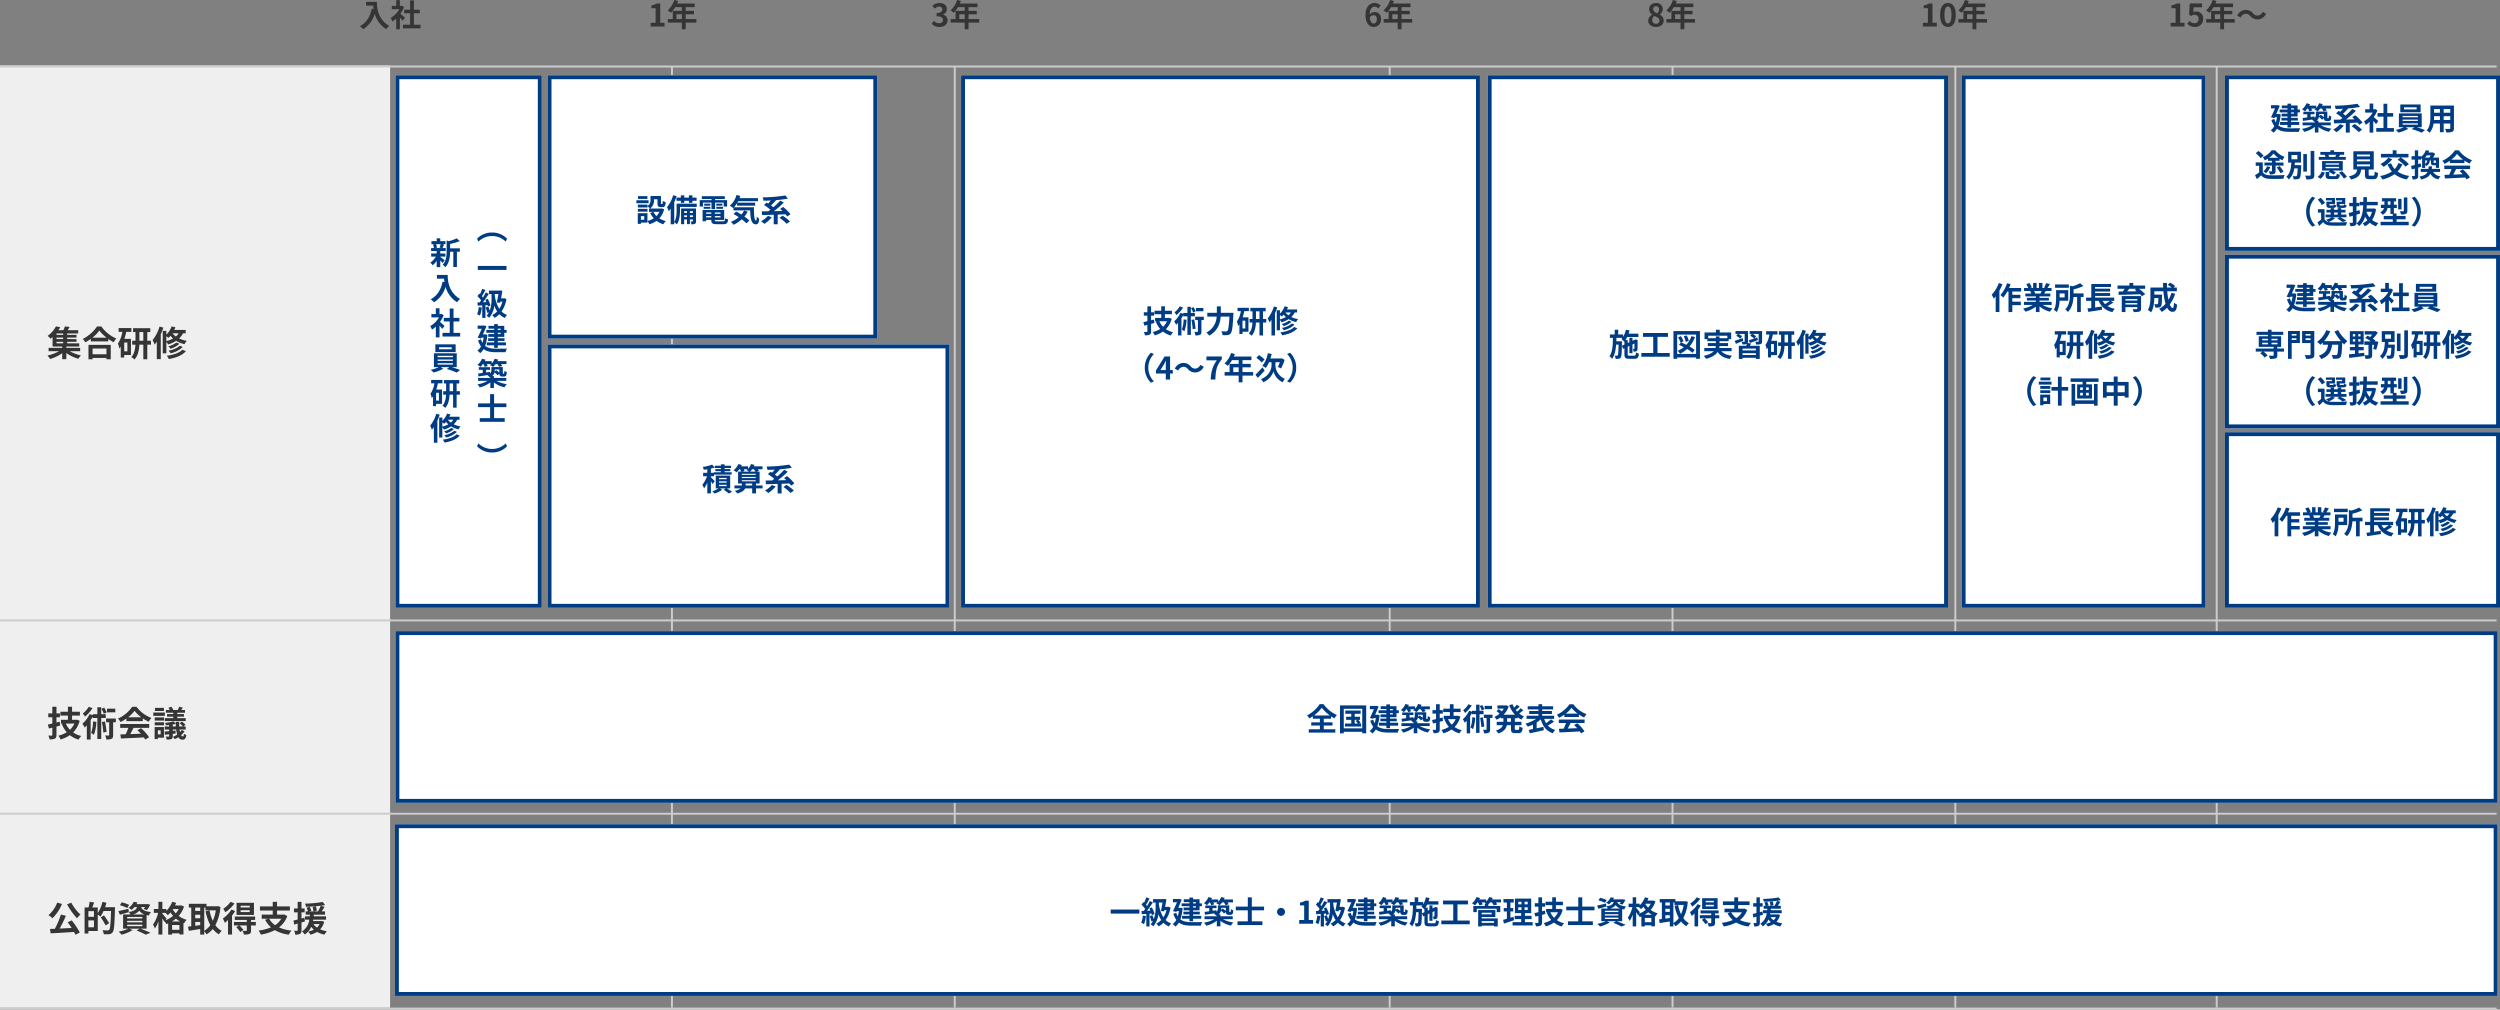
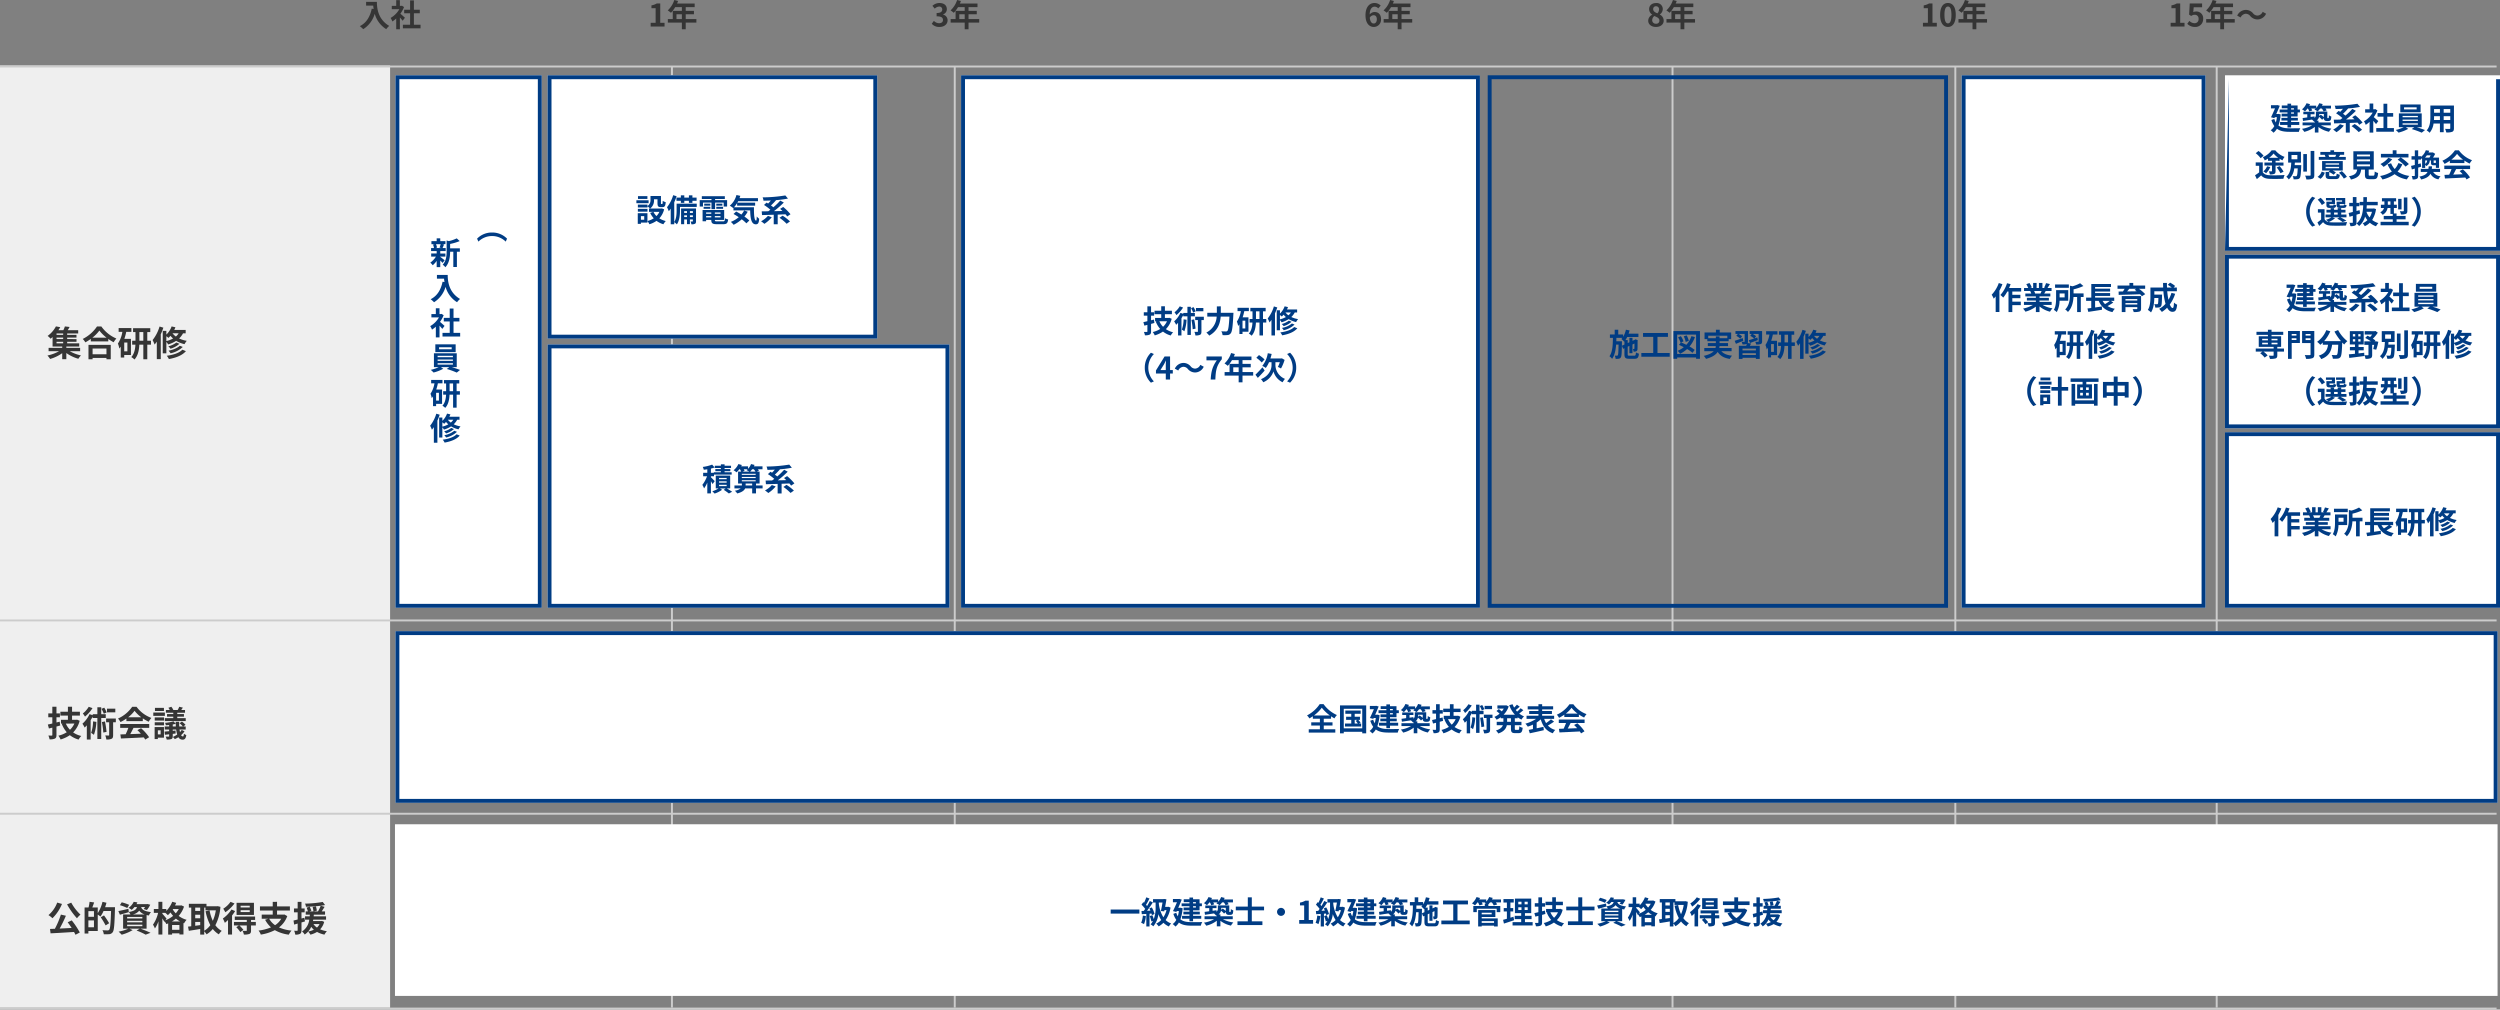
<svg xmlns="http://www.w3.org/2000/svg" width="1281.75" height="517.599" viewBox="0 0 1281.75 517.599">
  <rect x="0" y="0" width="1281.75" height="517.599" fill="#808080" stroke="none" />
  <g transform="translate(-145.25 -3580.4)">
    <rect width="1280" height="1" transform="translate(145.25 4096.999)" fill="#ccc" />
    <rect width="200" height="482.999" transform="translate(145.25 3614)" fill="#efefef" />
    <path d="M6.606-7.6,4.95-7.182V-9.846H6.714v-1.98H4.95v-3.42H2.826v3.42H.756v1.98h2.07V-6.66c-.864.216-1.638.4-2.3.522L1.08-4.1l1.746-.432V-.828c0,.27-.072.36-.342.36-.234,0-.972,0-1.674-.018a9.308,9.308,0,0,1,.612,1.944A5.993,5.993,0,0,0,4.14,1.08c.612-.342.81-.846.81-1.89v-4.3c.648-.162,1.3-.342,1.926-.522Zm7.524.972a10.031,10.031,0,0,1-2.25,3.186A10.287,10.287,0,0,1,9.756-6.624ZM15.48-8.64l-.378.09h-2.16v-2.16h4.032v-1.98H12.942v-2.574H10.818v2.574H6.948v1.98h3.87v2.16H7.272v1.926h.936l-.54.162a14.254,14.254,0,0,0,2.556,4.284,13.88,13.88,0,0,1-4.3,1.764A8.791,8.791,0,0,1,7.074,1.53,16.577,16.577,0,0,0,11.808-.684,12.83,12.83,0,0,0,16.29,1.584,9.316,9.316,0,0,1,17.658-.27,12.158,12.158,0,0,1,13.5-2.088a13.161,13.161,0,0,0,3.348-5.976Zm19.638-5.634H30.852V-12.4h4.266ZM30.672-12.33a14.087,14.087,0,0,0-1.224-2.448l-1.422.594a14.831,14.831,0,0,1,1.188,2.52Zm-9.18-2.9a12.612,12.612,0,0,1-3.024,3.438,11.421,11.421,0,0,1,1.1,1.6,17.905,17.905,0,0,0,3.852-4.356ZM23.706-7.74a18.081,18.081,0,0,1-.99,5.9,15.466,15.466,0,0,1,1.44.99,22.578,22.578,0,0,0,1.26-6.642Zm6.516-1.728V-11.43H27.9v-3.546H25.92v3.546H23.526v.522l-1.62-.558a14.694,14.694,0,0,1-3.654,4.914A11.262,11.262,0,0,1,19.4-4.572c.378-.342.738-.738,1.116-1.152v7.29h1.962V-8.37a20.813,20.813,0,0,0,1.044-1.836v.738H25.92V1.278H27.9V-9.468ZM28.242-7.4a39.106,39.106,0,0,1,.72,5.364l1.656-.324a42.988,42.988,0,0,0-.81-5.346Zm7.146-1.818H30.4v1.908h1.566V-.792c0,.234-.072.288-.306.288-.216,0-.972,0-1.71-.036a7.9,7.9,0,0,1,.576,2.088,5.921,5.921,0,0,0,2.7-.378C33.858.828,34,.252,34-.756V-7.308h1.386Zm6.3-.63a16.358,16.358,0,0,0,3.294-3.33,17.518,17.518,0,0,0,3.456,3.33Zm-.882,1.962h8.406V-9.306A21.751,21.751,0,0,0,52.236-7.56a11.1,11.1,0,0,1,1.386-1.962,16.465,16.465,0,0,1-7.614-5.706H43.776A17.755,17.755,0,0,1,36.5-9.2a8.362,8.362,0,0,1,1.26,1.8,20.783,20.783,0,0,0,3.042-1.8ZM37.62-4.41H41.8a34.567,34.567,0,0,1-1.368,3.258l-2.718.09L38,1.026C41.058.882,45.5.7,49.734.468a9.542,9.542,0,0,1,.72,1.116l2-1.206A24.208,24.208,0,0,0,48.33-4.248l-1.89.99A21.455,21.455,0,0,1,48.2-1.422c-1.836.072-3.69.144-5.418.2.54-1.008,1.134-2.124,1.656-3.186h8.064V-6.39H37.62ZM64.836-11.5h-3.2v1.35h3.2v.72H60.5V-7.9H71.226v-1.53H66.888v-.72h3.42V-11.5h-3.42v-.666h3.978V-13.59H68.922c.252-.36.54-.774.846-1.206l-1.872-.45a9.983,9.983,0,0,1-.81,1.656H64.872a7.977,7.977,0,0,0-1.026-1.656l-1.512.522a11.838,11.838,0,0,1,.684,1.134H61.056v1.422h3.78Zm-4.788-3.186H55.44v1.62h4.608Zm.486,2.412h-5.94v1.692h5.94ZM58.356-3.15v2.07H56.934V-3.15Zm1.71-1.674H55.278V1.314h1.656V.594h3.132Zm-4.734-.882H60.1v-1.6h-4.77Zm0-2.43H60.1V-9.774h-4.77ZM64.566-5.13V-6.156c.54-.108,1.062-.216,1.53-.342.018.468.036.936.072,1.368Zm4.59,1.764a6.39,6.39,0,0,1-.864,1.116c-.09-.4-.18-.828-.252-1.332h3.168V-5.13H69.93l1.17-.846a8.334,8.334,0,0,0-1.836-1.656l-1.224.846A7.914,7.914,0,0,1,69.75-5.13H67.9c-.036-.72-.054-1.53-.054-2.394H66.06c0,.342.018.684.036,1.026L65-7.758A24.1,24.1,0,0,1,60.624-7a5.3,5.3,0,0,1,.414,1.242c.54-.036,1.1-.072,1.674-.144v.774h-2.25v1.548h2.25v.864c-.882.072-1.674.144-2.358.2l.2,1.638c.648-.072,1.386-.144,2.16-.252V-.2c0,.2-.072.252-.288.27-.2,0-.882,0-1.494-.018a6.032,6.032,0,0,1,.522,1.512,6.837,6.837,0,0,0,2.412-.252c.54-.252.7-.63.7-1.458V-1.35l1.476-.18-.036-1.512-1.44.144v-.684h1.746a14.974,14.974,0,0,0,.54,2.574A11.575,11.575,0,0,1,64.6.234,6.557,6.557,0,0,1,65.628,1.35,13.092,13.092,0,0,0,67.464.36a2.448,2.448,0,0,0,2.124,1.278c1.116,0,1.674-.63,1.926-2.358a4.622,4.622,0,0,1-1.224-.738c-.054.972-.234,1.44-.5,1.44A1.163,1.163,0,0,1,68.85-.7,9.9,9.9,0,0,0,70.6-2.664Z" transform="translate(169.25 3958)" fill="#353535" />
    <path d="M10.386-13.932A37.43,37.43,0,0,0,15.462-6.8a11.08,11.08,0,0,1,1.8-1.872,24.194,24.194,0,0,1-4.734-6.138ZM5.328-14.85A15.392,15.392,0,0,1,.846-8.424,13.032,13.032,0,0,1,2.9-6.822a21.914,21.914,0,0,0,4.878-7.326Zm5.364,10.1c.666.882,1.386,1.908,2.034,2.916-2.088.108-4.194.216-6.138.306a67.5,67.5,0,0,0,3.2-6.57L7.218-8.694A44.022,44.022,0,0,1,4.14-1.422l-2.5.09L1.926.918C5.094.774,9.63.5,13.95.216a12.241,12.241,0,0,1,.738,1.44L16.92.486a41.28,41.28,0,0,0-4.14-6.21Zm10.62,2.574V-5.706h2.862v3.528ZM24.174-7.56H21.312v-2.916h2.862Zm5.706-4.914a20.891,20.891,0,0,0,.7-2.286l-2.034-.468a18.618,18.618,0,0,1-2.43,5.8v-2.916h-2.79c.306-.774.63-1.674.936-2.574l-2.34-.324a19.306,19.306,0,0,1-.522,2.9H19.368V1.026h1.944V-.288h4.806V-8.694A13.37,13.37,0,0,1,27.5-7.686a15.528,15.528,0,0,0,1.584-2.844H32.94c-.2,6.354-.432,9.054-.954,9.63a.96.96,0,0,1-.792.306c-.468,0-1.53,0-2.682-.108a5.044,5.044,0,0,1,.7,2.088A20.177,20.177,0,0,0,32.04,1.35,2.4,2.4,0,0,0,33.768.36c.738-.954.936-3.816,1.17-11.862.018-.252.018-.972.018-.972Zm2.088,8.208a43.442,43.442,0,0,0-2.646-4l-1.674.954a38.518,38.518,0,0,1,2.5,4.158ZM42.21-13.68a23.413,23.413,0,0,0-3.8-1.3l-.936,1.458a23.18,23.18,0,0,1,3.762,1.458ZM41.184-3.528h7.794v.792H41.184Zm0-1.98h7.794v.774H41.184Zm0-1.98h7.794v.774H41.184Zm2.934-1.278a5.823,5.823,0,0,0,3.276-1.944,5.407,5.407,0,0,0,2.754,1.944Zm7.038,7.308v-7c.36.09.756.162,1.188.234a5.977,5.977,0,0,1,1.062-1.746c-3.636-.432-4.644-1.4-5.04-2.574h2a10.245,10.245,0,0,1-.7.99l1.656.522a12.775,12.775,0,0,0,1.71-2.718l-1.422-.36-.324.054h-5.31a8.267,8.267,0,0,0,.468-.882l-1.89-.306A7.816,7.816,0,0,1,41.9-12.114a5.729,5.729,0,0,1,1.6,1.008,9.9,9.9,0,0,0,1.44-1.44h1.3c-.4,1.278-1.35,2.052-4.212,2.52l-.18-1.62c-1.908.45-3.834.9-5.166,1.152l.792,1.872C38.826-9,40.5-9.486,42.048-9.936l-.018-.072a5.373,5.373,0,0,1,.846,1.242H39.114v7.308H41.76A21.136,21.136,0,0,1,36.81.054,21.711,21.711,0,0,1,38.394,1.62,22.3,22.3,0,0,0,44.01-.738l-1.638-.72h5.256l-1.62.936A35.492,35.492,0,0,1,50.688,1.6L53.172.648C51.948.054,49.878-.81,48.042-1.458Zm12.96-3.69a13.943,13.943,0,0,0,2.07-1.476,13.415,13.415,0,0,0,2.16,1.476ZM64.224-.9V-3.348h3.762V-.9ZM61.38-6.606c-.306-.414-1.656-2.016-2.142-2.538v-.432h1.53a15.316,15.316,0,0,1,1.3,1.17A12.289,12.289,0,0,0,63.4-9.792a17.021,17.021,0,0,0,1.35,1.764A13.827,13.827,0,0,1,60.768-5.76Zm6.264-4.932a10.908,10.908,0,0,1-1.53,2.2,11.17,11.17,0,0,1-1.548-2.016l.126-.18Zm1.368-1.89-.378.072h-2.9q.324-.675.594-1.35L64.3-15.264a13.243,13.243,0,0,1-3.042,4.68v-.972H59.238v-3.69H57.222v3.69H54.864v1.98h2.2a17.544,17.544,0,0,1-2.628,6.048,10.971,10.971,0,0,1,.99,1.944,14.385,14.385,0,0,0,1.8-3.69V1.548h2.016v-8.3A19.654,19.654,0,0,1,60.228-5l.162-.234a8.592,8.592,0,0,1,.918,1.422,9.875,9.875,0,0,0,.918-.378v5.76h2V.936h3.762v.576h2.07V-4.356l.324.126a8.355,8.355,0,0,1,1.3-1.782,11.938,11.938,0,0,1-4.068-2A13.335,13.335,0,0,0,70.344-12.8Zm11.7,1.17h.63v1.4h5.31A20.416,20.416,0,0,1,85.1-5.49a21.706,21.706,0,0,1-1.656-5.328L81.4-10.4a25.5,25.5,0,0,0,2.43,7.128A9.759,9.759,0,0,1,80.712-.414ZM76.086-4.914h2.556v1.62c-.864.108-1.728.234-2.556.342Zm0-3.708h2.556v1.8H76.086Zm2.556-3.636v1.71H76.086v-1.71Zm8.964-.756-.36.054H81.864v-1.278H72.828v1.98h1.224V-2.7c-.612.072-1.17.126-1.656.18L72.81-.378c1.656-.252,3.762-.576,5.832-.936v2.88h2.07V-.126A8.562,8.562,0,0,1,81.9,1.44a12.331,12.331,0,0,0,3.2-2.754A11.356,11.356,0,0,0,88.2,1.44,7.77,7.77,0,0,1,89.676-.324,9.9,9.9,0,0,1,86.418-3.24a23.892,23.892,0,0,0,2.592-9.432Zm16.434.684H99.36v-.9h4.68Zm0,2.34H99.36v-.936h4.68Zm2.16-4.734H97.29V-8.5h8.91Zm-12.006-.5A12.839,12.839,0,0,1,90.45-11.7a13.283,13.283,0,0,1,1.062,1.818A19.057,19.057,0,0,0,96.228-14.4Zm.468,3.924a16.158,16.158,0,0,1-4.41,4.626,15.974,15.974,0,0,1,1.026,2.214A16.91,16.91,0,0,0,92.9-5.922v7.47h2.07V-8.226a19.008,19.008,0,0,0,1.566-2.268Zm12.492,6.372h-2.448V-5.958h2.088V-7.7H96.372v1.746h6.156v1.026H95.94v1.818h2.52l-1.332.882A15.162,15.162,0,0,1,99.2.27l1.6-1.134a18.926,18.926,0,0,0-2.052-2.25h3.78v2.5c0,.2-.072.27-.324.288-.234,0-1.08,0-1.836-.036a7.521,7.521,0,0,1,.666,1.908,7.126,7.126,0,0,0,2.79-.306c.7-.306.882-.81.882-1.8V-3.114h2.466ZM120.2-6.57a9.618,9.618,0,0,1-3.168,3.312,9.647,9.647,0,0,1-3.024-3.312Zm1.584-2.178-.378.072h-3.366v-2.088h6.588v-2.124h-6.588v-2.34H115.83v2.34h-6.552v2.124h6.552v2.088h-5.652V-6.57h3.33l-1.584.54a13.911,13.911,0,0,0,3.024,3.888A23.723,23.723,0,0,1,108.558-.5a8.155,8.155,0,0,1,1.17,2.07A24.008,24.008,0,0,0,116.91-.72,19.188,19.188,0,0,0,124.074,1.6a11,11,0,0,1,1.368-2.088,20.864,20.864,0,0,1-6.39-1.62,12.726,12.726,0,0,0,4.23-5.8Zm10.3,1.656-1.512.4V-9.864h1.62v-1.98h-1.62v-3.384H128.61v3.384h-1.89v1.98h1.89v3.69c-.792.216-1.512.4-2.124.522l.324,2.088,1.8-.54V-.7c0,.234-.09.306-.306.306a14.545,14.545,0,0,1-1.494-.018,7.323,7.323,0,0,1,.558,1.98,4.6,4.6,0,0,0,2.484-.4c.54-.342.72-.882.72-1.872v-3.96c.594-.162,1.188-.342,1.782-.522Zm7.758,3.258a5.789,5.789,0,0,1-1.332,1.8,6.583,6.583,0,0,1-1.8-1.8Zm1.224-1.6-.342.054h-4.266c.054-.234.09-.468.144-.7h6.57V-7.812h-6.354c.036-.288.054-.558.072-.846h5.76v-1.674h-1.71c.468-.7.99-1.53,1.476-2.322l-1.98-.576c.81-.108,1.548-.216,2.232-.342l-1.206-1.6a59.037,59.037,0,0,1-9.054.864,5.487,5.487,0,0,1,.45,1.584,71.1,71.1,0,0,0,7.578-.5,19.485,19.485,0,0,1-1.4,2.9h-2.25l1.674-.378a18.077,18.077,0,0,0-.486-2.178L136.3-12.6a17.753,17.753,0,0,1,.4,2.268h-2.07l1.008-.324c-.162-.54-.54-1.4-.828-2.07l-1.6.45a18.92,18.92,0,0,1,.648,1.944h-1.116v1.674h2.124c-.036.27-.054.558-.072.846H132.39v1.728h2.16a8.355,8.355,0,0,1-3.708,6.066,5.953,5.953,0,0,1,1.386,1.548,9.19,9.19,0,0,0,3.33-3.96,7.515,7.515,0,0,0,1.368,1.458,11.035,11.035,0,0,1-2.934.99A7.139,7.139,0,0,1,135.144,1.6a12.52,12.52,0,0,0,3.4-1.4,13.728,13.728,0,0,0,3.8,1.386A7.076,7.076,0,0,1,143.6-.162a13.863,13.863,0,0,1-3.456-.972,8.919,8.919,0,0,0,2.07-3.834Z" transform="translate(169.25 4058)" fill="#353535" />
    <rect width="1280" height="1" transform="translate(145.25 3997.098)" fill="#ccc" />
    <rect width="1280" height="1" transform="translate(145.25 3898)" fill="#ccc" />
    <rect width="1" height="482.499" transform="translate(489.25 3614.5)" fill="#ccc" />
    <rect width="1" height="482.499" transform="translate(634.25 3614.5)" fill="#ccc" />
-     <rect width="1" height="482.499" transform="translate(857.25 3614.5)" fill="#ccc" />
    <rect width="1" height="482.499" transform="translate(1002.25 3614.5)" fill="#ccc" />
    <rect width="1" height="482.499" transform="translate(1281.25 3614.5)" fill="#ccc" />
    <rect width="1" height="482.499" transform="translate(1147.25 3614.5)" fill="#ccc" />
    <rect width="1077.75" height="88" transform="translate(348 3904)" fill="#fff" />
    <path d="M2,2V86H1075.75V2H2M0,0H1077.75V88H0Z" transform="translate(348 3904)" fill="#003c84" />
    <rect width="1078" height="88" transform="translate(347.75 4003)" fill="#fff" />
-     <path d="M2,2V86H1076V2H2M0,0H1078V88H0Z" transform="translate(347.75 4003)" fill="#003c84" />
    <path d="M-68.064-7.792a18.432,18.432,0,0,0,4-3.968,19.283,19.283,0,0,0,4.128,3.968Zm5.008,5.184h4.48V-4.272h-4.48v-1.84h3.744V-7.36a20.284,20.284,0,0,0,1.728,1.072A9.271,9.271,0,0,1-56.32-8a16.91,16.91,0,0,1-6.848-5.6h-1.968a17.46,17.46,0,0,1-6.5,5.792,7.03,7.03,0,0,1,1.2,1.536,20.471,20.471,0,0,0,1.776-1.1v1.264h3.616v1.84h-4.432v1.664h4.432V-.7h-5.712V1.008h13.616V-.7h-5.92ZM-47.2-5.536h1.488l-.976.5A12.182,12.182,0,0,1-45.6-3.648h-1.6Zm2.192,1.888.832-.464a12.348,12.348,0,0,0-1.2-1.424h.88v-1.6h-2.7v-1.5h3.056V-10.3H-52V-8.64h3.04v1.5H-51.6v1.6h2.64v1.888h-3.216V-2.1h8.288V-3.648ZM-52.8-1.168V-11.184h9.472V-1.168Zm-1.936-11.76V1.392H-52.8v-.8h9.472v.8H-41.3v-14.32Zm27.088,1.84v.656H-29.1v-.656Zm0,2.768H-29.1v-.656h1.456Zm-3.312-2.112h-4.016v1.456h4.016v.656h-3.008v1.44h3.008v.7h-3.1V-4.8h3.1v.752h-3.792V-2.56h3.792v1.3H-29.1v-1.3h4.192V-4.048H-29.1V-4.8h3.456V-6.176H-29.1v-.7h3.328v-2.1h1.2v-1.456h-1.2v-2.1H-29.1v-.912H-30.96v.912h-2.928v1.44h2.928Zm-4.608,2.224-.336.048h-.8c.656-1.456,1.312-2.976,1.792-4.224l-1.3-.352-.288.064h-2.928v1.664h2.08c-.592,1.392-1.36,3.12-2.048,4.528l1.728.448.208-.464h1.088a16.881,16.881,0,0,1-.56,2.688,7.881,7.881,0,0,1-.784-1.808l-1.488.544a10.791,10.791,0,0,0,1.5,3.1A6.14,6.14,0,0,1-39.568.176a6.75,6.75,0,0,1,1.424,1.28A6.837,6.837,0,0,0-36.368-.608c1.7,1.28,3.872,1.6,6.576,1.6h4.672a6.714,6.714,0,0,1,.736-1.856c-1.168.048-4.416.048-5.36.048-2.336-.016-4.352-.256-5.84-1.44a21.928,21.928,0,0,0,1.136-5.7Zm15.1-2.736a7.151,7.151,0,0,1,.672,1.456l1.536-.448a7.191,7.191,0,0,0-.5-1.008h2.24q-.312.288-.624.528a10.463,10.463,0,0,1,1.664.912,8.741,8.741,0,0,0,1.264-1.44h.88a7.421,7.421,0,0,1,.88,1.44l1.616-.464a6.6,6.6,0,0,0-.608-.976h2.8v-1.488h-4.64q.216-.408.384-.816L-14.7-13.68a7.693,7.693,0,0,1-1.52,2.432v-1.184h-3.552c.128-.256.256-.512.368-.768l-1.776-.48a8.165,8.165,0,0,1-2.336,3.136A10.344,10.344,0,0,1-21.984-9.5a10.534,10.534,0,0,0,1.264-1.44ZM-12.32-8.16v1.616a13.419,13.419,0,0,0-1.568-1.248l-.8.688c.016-.224.032-.432.032-.656v-.4Zm3.568,5.824V-3.824h-6.336v-.96H-16a3.3,3.3,0,0,0,1.232-1.9A10.8,10.8,0,0,1-13.216-5.2l.912-.816a1.52,1.52,0,0,0,.352,1.088,1.579,1.579,0,0,0,1.1.384h.784a2.108,2.108,0,0,0,.848-.16,1.144,1.144,0,0,0,.528-.624,8.022,8.022,0,0,0,.208-1.52A4.536,4.536,0,0,1-9.712-7.5a10.924,10.924,0,0,1-.064,1.1c-.032.192-.08.288-.128.32a.249.249,0,0,1-.192.048h-.256a.14.14,0,0,1-.144-.08c-.048-.048-.032-.208-.032-.48V-9.408h-5.856v1.6a2.071,2.071,0,0,1-.672,1.664l-.048-.784-1.984.288V-8.016h2V-9.328h-5.744v1.312h2.016V-6.4c-.9.128-1.712.24-2.384.32l.208,1.5c1.3-.208,2.928-.448,4.592-.7A6.266,6.266,0,0,1-17.232-4.1c.112-.048.208-.08.3-.128v.4h-6.288v1.488h4.9a15.12,15.12,0,0,1-5.2,1.792,9.851,9.851,0,0,1,1.168,1.552,14.263,14.263,0,0,0,5.424-2.544v2.88h1.84V-1.5A13.59,13.59,0,0,0-9.68.96,9.711,9.711,0,0,1-8.464-.656a15.754,15.754,0,0,1-5.36-1.68Zm6.624-4.416L-3.6-6.384V-8.752h1.568v-1.76H-3.6v-3.04H-5.488v3.04h-1.84v1.76h1.84V-5.92c-.768.192-1.456.352-2.048.464l.5,1.808,1.552-.384v3.3c0,.24-.064.32-.3.32-.208,0-.864,0-1.488-.016A8.273,8.273,0,0,1-6.736,1.3,5.327,5.327,0,0,0-4.32.96c.544-.3.72-.752.72-1.68V-4.544c.576-.144,1.152-.3,1.712-.464Zm6.688.864a8.917,8.917,0,0,1-2,2.832A9.144,9.144,0,0,1,.672-5.888ZM5.76-7.68l-.336.08H3.5V-9.52H7.088v-1.76H3.5v-2.288H1.616v2.288h-3.44v1.76h3.44V-7.6H-1.536v1.712H-.7l-.48.144A12.67,12.67,0,0,0,1.088-1.936,12.338,12.338,0,0,1-2.736-.368,7.814,7.814,0,0,1-1.712,1.36,14.735,14.735,0,0,0,2.5-.608,11.4,11.4,0,0,0,6.48,1.408,8.281,8.281,0,0,1,7.7-.24,10.807,10.807,0,0,1,4-1.856,11.7,11.7,0,0,0,6.976-7.168Zm17.456-5.008H19.424v1.664h3.792ZM19.264-10.96a12.521,12.521,0,0,0-1.088-2.176l-1.264.528a13.183,13.183,0,0,1,1.056,2.24ZM11.1-13.536A11.21,11.21,0,0,1,8.416-10.48a10.152,10.152,0,0,1,.976,1.424,15.916,15.916,0,0,0,3.424-3.872ZM13.072-6.88a16.072,16.072,0,0,1-.88,5.248,13.747,13.747,0,0,1,1.28.88,20.069,20.069,0,0,0,1.12-5.9Zm5.792-1.536V-10.16H16.8v-3.152H15.04v3.152H12.912V-9.7l-1.44-.5A13.062,13.062,0,0,1,8.224-5.824a10.011,10.011,0,0,1,1.024,1.76c.336-.3.656-.656.992-1.024v6.48h1.744V-7.44a18.5,18.5,0,0,0,.928-1.632v.656H15.04V1.136H16.8V-8.416ZM17.1-6.576a34.761,34.761,0,0,1,.64,4.768L19.216-2.1a38.212,38.212,0,0,0-.72-4.752Zm6.352-1.616H19.024v1.7h1.392V-.7c0,.208-.064.256-.272.256-.192,0-.864,0-1.52-.032a7.024,7.024,0,0,1,.512,1.856,5.263,5.263,0,0,0,2.4-.336c.56-.3.688-.816.688-1.712V-6.5h1.232Zm9.456,3.648H30.944V-6.352h1.968Zm3.44-1.808v-.512a11.149,11.149,0,0,0,1.968,1.2,7.257,7.257,0,0,1,1.312-1.648,9.818,9.818,0,0,1-2.48-1.456A26.264,26.264,0,0,0,39.264-10.5l-1.392-.992A15.5,15.5,0,0,1,36.08-9.76c-.256-.272-.5-.544-.72-.832.656-.48,1.392-1.1,2.048-1.7l-1.44-1.024a15.11,15.11,0,0,1-1.424,1.488,11.114,11.114,0,0,1-.8-1.712l-1.712.48a14.638,14.638,0,0,0,2.912,4.9H29.152a10.967,10.967,0,0,0,2.608-4.256l-1.28-.592-.336.064H25.968v1.632h3.264a8.95,8.95,0,0,1-1.008,1.44c-.448-.384-1.056-.848-1.536-1.184l-1.2.992A17.077,17.077,0,0,1,27.072-8.7a9.9,9.9,0,0,1-2.656,1.648,8.274,8.274,0,0,1,1.152,1.44A13.078,13.078,0,0,0,27.7-6.88v.528H29.04v1.808H25.616V-2.8h3.168c-.4,1.072-1.36,2.064-3.568,2.736a7.252,7.252,0,0,1,1.216,1.52C29.392.464,30.448-1.12,30.8-2.8h2.112v1.744c0,1.776.432,2.336,2.16,2.336h1.744c1.408,0,1.9-.64,2.1-2.752A4.738,4.738,0,0,1,37.2-2.224C37.136-.72,37.056-.4,36.64-.4H35.408c-.448,0-.512-.1-.512-.672V-2.8H38.3V-4.544H34.9V-6.352Zm17.088.544a21.02,21.02,0,0,1-2.512,1.92,10.042,10.042,0,0,1-.96-2.144h5.088V-7.648H48.912v-.9H53.92v-1.52H48.912v-.816h5.632V-12.5H48.912v-1.056h-1.9V-12.5H41.5v1.616h5.5v.816H42.256v1.52h4.752v.9h-6.1v1.616h4.864A18.177,18.177,0,0,1,40.32-3.584a9.851,9.851,0,0,1,1.216,1.536A18.339,18.339,0,0,0,44.192-3.1V-.816c-.8.16-1.552.3-2.176.416l.56,1.76C44.56.928,47.248.368,49.76-.224l-.176-1.728c-1.152.256-2.352.512-3.488.752V-4.176a14.521,14.521,0,0,0,2.1-1.616C49.248-2.24,51.008.192,54.384,1.344a7.675,7.675,0,0,1,1.232-1.7,7.824,7.824,0,0,1-3.76-2.272,33.364,33.364,0,0,0,3.168-2Zm7.616-2.944a14.541,14.541,0,0,0,2.928-2.96,15.571,15.571,0,0,0,3.072,2.96Zm-.784,1.744h7.472V-8.272A19.334,19.334,0,0,0,70.432-6.72a9.862,9.862,0,0,1,1.232-1.744A14.636,14.636,0,0,1,64.9-13.536H62.912a15.782,15.782,0,0,1-6.464,5.36,7.433,7.433,0,0,1,1.12,1.6,18.474,18.474,0,0,0,2.7-1.6ZM57.44-3.92h3.712a30.726,30.726,0,0,1-1.216,2.9l-2.416.08L57.776.912C60.5.784,64.448.624,68.208.416a8.481,8.481,0,0,1,.64.992L70.624.336A21.518,21.518,0,0,0,66.96-3.776l-1.68.88a19.071,19.071,0,0,1,1.568,1.632c-1.632.064-3.28.128-4.816.176.48-.9,1.008-1.888,1.472-2.832h7.168V-5.68H57.44Z" transform="translate(887 3955)" fill="#003c84" />
    <path d="M-172.056-7.264V-5.2h14.72V-7.264Zm16.48,3.072a11.633,11.633,0,0,1-.848,3.712,9.4,9.4,0,0,1,1.456.688,14.792,14.792,0,0,0,.96-4.128Zm4.448-1.024a7.873,7.873,0,0,1,.208.832l1.36-.608a13.082,13.082,0,0,0-1.424-3.392l-1.248.528a10.67,10.67,0,0,1,.544,1.136l-1.728.08c1.008-1.3,2.112-2.912,2.992-4.3l-1.552-.72A29.013,29.013,0,0,1-153.4-9.072c-.16-.208-.352-.416-.544-.64.576-.88,1.216-2.128,1.792-3.216l-1.648-.608a20.284,20.284,0,0,1-1.168,2.784c-.128-.112-.256-.224-.368-.32l-.912,1.3A15.7,15.7,0,0,1-154.36-7.6c-.256.368-.5.7-.736,1.024l-1.168.048.16,1.648c.688-.048,1.488-.1,2.32-.144V1.408h1.648V-5.136Zm3.76-5.664h1.888c-.224,1.344-.528,3.008-.832,4.352l1.7.192.128-.624h1.04a11.985,11.985,0,0,1-1.6,3.664,16.95,16.95,0,0,1-2.32-6.96Zm4.864,2.16-.32.064h-1.312c.256-1.328.5-2.7.656-3.888l-1.264-.16-.288.08h-5.312v1.744h1.328V-8.5a16.907,16.907,0,0,1-.944,6.128,16.3,16.3,0,0,0-.736-1.984l-1.344.432a17.462,17.462,0,0,1,.864,2.768l.8-.288A8.051,8.051,0,0,1-151.592.32,6.889,6.889,0,0,1-150.2,1.328a11.616,11.616,0,0,0,2.608-6.24,13.409,13.409,0,0,0,1.44,3.008,9.194,9.194,0,0,1-2.576,1.856,6.3,6.3,0,0,1,1.28,1.408A9.92,9.92,0,0,0-145.016-.5a9.012,9.012,0,0,0,2.816,1.9,6.132,6.132,0,0,1,1.152-1.536,7.833,7.833,0,0,1-2.832-1.744,16.084,16.084,0,0,0,2.512-6.416Zm14.144-2.368v.656h-1.456v-.656Zm0,2.768h-1.456v-.656h1.456Zm-3.312-2.112h-4.016v1.456h4.016v.656h-3.008v1.44h3.008v.7h-3.1V-4.8h3.1v.752h-3.792V-2.56h3.792v1.3h1.856v-1.3h4.192V-4.048h-4.192V-4.8h3.456V-6.176h-3.456v-.7h3.328v-2.1h1.2v-1.456h-1.2v-2.1h-3.328v-.912h-1.856v.912H-134.6v1.44h2.928Zm-4.608,2.224-.336.048h-.8c.656-1.456,1.312-2.976,1.792-4.224l-1.3-.352-.288.064h-2.928v1.664h2.08c-.592,1.392-1.36,3.12-2.048,4.528l1.728.448.208-.464h1.088a16.883,16.883,0,0,1-.56,2.688,7.881,7.881,0,0,1-.784-1.808l-1.488.544a10.791,10.791,0,0,0,1.5,3.1A6.14,6.14,0,0,1-140.28.176a6.75,6.75,0,0,1,1.424,1.28A6.837,6.837,0,0,0-137.08-.608c1.7,1.28,3.872,1.6,6.576,1.6h4.672A6.714,6.714,0,0,1-125.1-.864c-1.168.048-4.416.048-5.36.048-2.336-.016-4.352-.256-5.84-1.44a21.929,21.929,0,0,0,1.136-5.7Zm15.1-2.736a7.151,7.151,0,0,1,.672,1.456l1.536-.448a7.192,7.192,0,0,0-.5-1.008h2.24q-.312.288-.624.528a10.463,10.463,0,0,1,1.664.912,8.742,8.742,0,0,0,1.264-1.44h.88a7.421,7.421,0,0,1,.88,1.44l1.616-.464a6.6,6.6,0,0,0-.608-.976h2.8v-1.488h-4.64q.216-.408.384-.816l-1.808-.432a7.693,7.693,0,0,1-1.52,2.432v-1.184h-3.552c.128-.256.256-.512.368-.768l-1.776-.48a8.165,8.165,0,0,1-2.336,3.136A10.344,10.344,0,0,1-122.7-9.5a10.534,10.534,0,0,0,1.264-1.44Zm8.144,2.784v1.616A13.419,13.419,0,0,0-114.6-7.792l-.8.688c.016-.224.032-.432.032-.656v-.4Zm3.568,5.824V-3.824H-115.8v-.96h-.912a3.3,3.3,0,0,0,1.232-1.9A10.8,10.8,0,0,1-113.928-5.2l.912-.816a1.52,1.52,0,0,0,.352,1.088,1.579,1.579,0,0,0,1.1.384h.784a2.108,2.108,0,0,0,.848-.16,1.144,1.144,0,0,0,.528-.624,8.022,8.022,0,0,0,.208-1.52,4.536,4.536,0,0,1-1.232-.656,10.924,10.924,0,0,1-.064,1.1c-.032.192-.08.288-.128.32a.249.249,0,0,1-.192.048h-.256a.14.14,0,0,1-.144-.08c-.048-.048-.032-.208-.032-.48V-9.408H-117.1v1.6a2.071,2.071,0,0,1-.672,1.664l-.048-.784-1.984.288V-8.016h2V-9.328h-5.744v1.312h2.016V-6.4c-.9.128-1.712.24-2.384.32l.208,1.5c1.3-.208,2.928-.448,4.592-.7A6.266,6.266,0,0,1-117.944-4.1c.112-.048.208-.08.3-.128v.4h-6.288v1.488h4.9a15.12,15.12,0,0,1-5.2,1.792,9.851,9.851,0,0,1,1.168,1.552,14.263,14.263,0,0,0,5.424-2.544v2.88h1.84V-1.5A13.59,13.59,0,0,0-110.392.96a9.711,9.711,0,0,1,1.216-1.616,15.754,15.754,0,0,1-5.36-1.68ZM-93.416-6.88V-8.768H-99.7V-13.52h-2.048v4.752h-6.16V-6.88h6.16v5.648h-5.3v1.9h12.784v-1.9H-99.7V-6.88Zm6.656.8a2.062,2.062,0,0,0,2.048,2.048A2.062,2.062,0,0,0-82.664-6.08a2.062,2.062,0,0,0-2.048-2.048A2.062,2.062,0,0,0-86.76-6.08ZM-75.4,0h7.12V-1.9H-70.5V-11.84h-1.744A7.68,7.68,0,0,1-75-10.848v1.456h2.144V-1.9H-75.4Zm9.248-4.192A11.633,11.633,0,0,1-67-.48a9.4,9.4,0,0,1,1.456.688,14.793,14.793,0,0,0,.96-4.128ZM-61.7-5.216a7.87,7.87,0,0,1,.208.832l1.36-.608A13.082,13.082,0,0,0-61.56-8.384l-1.248.528a10.67,10.67,0,0,1,.544,1.136l-1.728.08c1.008-1.3,2.112-2.912,2.992-4.3l-1.552-.72a29.016,29.016,0,0,1-1.424,2.592c-.16-.208-.352-.416-.544-.64.576-.88,1.216-2.128,1.792-3.216l-1.648-.608a20.284,20.284,0,0,1-1.168,2.784c-.128-.112-.256-.224-.368-.32l-.912,1.3A15.7,15.7,0,0,1-64.936-7.6c-.256.368-.5.7-.736,1.024l-1.168.048.16,1.648c.688-.048,1.488-.1,2.32-.144V1.408h1.648V-5.136Zm3.76-5.664h1.888c-.224,1.344-.528,3.008-.832,4.352l1.7.192.128-.624h1.04a11.985,11.985,0,0,1-1.6,3.664,16.95,16.95,0,0,1-2.32-6.96Zm4.864,2.16-.32.064h-1.312c.256-1.328.5-2.7.656-3.888l-1.264-.16-.288.08H-60.92v1.744h1.328V-8.5a16.907,16.907,0,0,1-.944,6.128,16.293,16.293,0,0,0-.736-1.984l-1.344.432a17.463,17.463,0,0,1,.864,2.768l.8-.288A8.051,8.051,0,0,1-62.168.32a6.889,6.889,0,0,1,1.392,1.008,11.616,11.616,0,0,0,2.608-6.24A13.409,13.409,0,0,0-56.728-1.9,9.194,9.194,0,0,1-59.3-.048a6.3,6.3,0,0,1,1.28,1.408A9.92,9.92,0,0,0-55.592-.5a9.012,9.012,0,0,0,2.816,1.9A6.132,6.132,0,0,1-51.624-.128a7.833,7.833,0,0,1-2.832-1.744,16.084,16.084,0,0,0,2.512-6.416Zm14.144-2.368v.656h-1.456v-.656Zm0,2.768h-1.456v-.656h1.456Zm-3.312-2.112h-4.016v1.456h4.016v.656h-3.008v1.44h3.008v.7h-3.1V-4.8h3.1v.752H-46.04V-2.56h3.792v1.3h1.856v-1.3H-36.2V-4.048h-4.192V-4.8h3.456V-6.176h-3.456v-.7h3.328v-2.1h1.2v-1.456h-1.2v-2.1h-3.328v-.912h-1.856v.912h-2.928v1.44h2.928Zm-4.608,2.224-.336.048h-.8c.656-1.456,1.312-2.976,1.792-4.224l-1.3-.352-.288.064h-2.928v1.664h2.08c-.592,1.392-1.36,3.12-2.048,4.528l1.728.448.208-.464h1.088a16.881,16.881,0,0,1-.56,2.688A7.881,7.881,0,0,1-49-5.616l-1.488.544a10.791,10.791,0,0,0,1.5,3.1A6.14,6.14,0,0,1-50.856.176a6.75,6.75,0,0,1,1.424,1.28A6.837,6.837,0,0,0-47.656-.608c1.7,1.28,3.872,1.6,6.576,1.6h4.672a6.714,6.714,0,0,1,.736-1.856c-1.168.048-4.416.048-5.36.048-2.336-.016-4.352-.256-5.84-1.44a21.928,21.928,0,0,0,1.136-5.7Zm15.1-2.736a7.151,7.151,0,0,1,.672,1.456l1.536-.448a7.191,7.191,0,0,0-.5-1.008h2.24q-.312.288-.624.528A10.463,10.463,0,0,1-26.76-9.5a8.741,8.741,0,0,0,1.264-1.44h.88a7.421,7.421,0,0,1,.88,1.44l1.616-.464a6.6,6.6,0,0,0-.608-.976h2.8v-1.488h-4.64q.216-.408.384-.816l-1.808-.432a7.693,7.693,0,0,1-1.52,2.432v-1.184h-3.552c.128-.256.256-.512.368-.768l-1.776-.48a8.165,8.165,0,0,1-2.336,3.136A10.344,10.344,0,0,1-33.272-9.5a10.534,10.534,0,0,0,1.264-1.44Zm8.144,2.784v1.616a13.419,13.419,0,0,0-1.568-1.248l-.8.688c.016-.224.032-.432.032-.656v-.4Zm3.568,5.824V-3.824h-6.336v-.96h-.912a3.3,3.3,0,0,0,1.232-1.9A10.8,10.8,0,0,1-24.5-5.2l.912-.816a1.52,1.52,0,0,0,.352,1.088,1.579,1.579,0,0,0,1.1.384h.784A2.108,2.108,0,0,0-20.5-4.7a1.144,1.144,0,0,0,.528-.624,8.023,8.023,0,0,0,.208-1.52A4.536,4.536,0,0,1-21-7.5a10.925,10.925,0,0,1-.064,1.1c-.032.192-.08.288-.128.32a.249.249,0,0,1-.192.048h-.256a.14.14,0,0,1-.144-.08c-.048-.048-.032-.208-.032-.48V-9.408h-5.856v1.6a2.071,2.071,0,0,1-.672,1.664l-.048-.784-1.984.288V-8.016h2V-9.328H-34.12v1.312H-32.1V-6.4c-.9.128-1.712.24-2.384.32l.208,1.5c1.3-.208,2.928-.448,4.592-.7A6.266,6.266,0,0,1-28.52-4.1c.112-.048.208-.08.3-.128v.4H-34.5v1.488h4.9a15.12,15.12,0,0,1-5.2,1.792A9.851,9.851,0,0,1-33.64,1.008a14.263,14.263,0,0,0,5.424-2.544v2.88h1.84V-1.5A13.59,13.59,0,0,0-20.968.96,9.711,9.711,0,0,1-19.752-.656a15.754,15.754,0,0,1-5.36-1.68ZM-12.5-5.328l.032-1.6v-.72h-2.88c.016-.56.032-1.136.048-1.712h3.056a5.965,5.965,0,0,1-.512.576A10.376,10.376,0,0,1-11.336-7.44l.144-.16v1.664ZM-8.6-.24c-.8,0-.912-.1-.912-.752V-4.848l.864-.4V-1.52h1.584V-5.984l1.024-.48c-.016,1.52-.016,2.4-.048,2.544-.016.208-.1.24-.224.24s-.352,0-.544-.016A4.806,4.806,0,0,1-6.5-2.3,3.618,3.618,0,0,0-5.192-2.48a1.122,1.122,0,0,0,.688-1.1c.048-.48.048-2.112.064-4.384l.064-.256L-5.56-8.64l-.288.208-.064.048-1.152.528V-9.408H-8.648V-7.12l-.864.4V-8.256H-10.68a10.419,10.419,0,0,0,.912-1.552h5.744v-1.728H-9.048c.176-.544.352-1.1.48-1.664l-1.872-.352A11.557,11.557,0,0,1-11.864-9.92v-1.2h-2.5v-2.416h-1.824v2.416h-2.448v1.76H-17.1c-.048,3.7-.192,7.216-1.776,9.408a5.647,5.647,0,0,1,1.36,1.328c1.328-1.824,1.84-4.416,2.064-7.3H-14.2c-.064,3.76-.16,5.1-.368,5.424a.465.465,0,0,1-.464.256A8.937,8.937,0,0,1-16.184-.3a4.468,4.468,0,0,1,.464,1.7,8.364,8.364,0,0,0,1.648-.08A1.433,1.433,0,0,0-13.048.656c.368-.512.48-2.048.544-5.968l.656,1.552.656-.3V-.992c0,1.824.512,2.336,2.4,2.336h2.8c1.552,0,2.032-.608,2.24-2.608A5.241,5.241,0,0,1-5.288-1.92c-.1,1.408-.224,1.68-.848,1.68ZM5.752-1.632V-9.9h5.376v-1.984H-1.656V-9.9H3.576v8.272h-6.1V.288H12.024v-1.92Zm18.752.3v.9H18.168v-.9Zm-1.216-4.32v.832h-5.12v-.832Zm-5.12,2.192h7.008V-7.024H16.344V1.408h1.824V.976H24.5v.432h1.888V-2.72H18.168Zm9.9-8.976h-4.64q.216-.408.384-.816l-1.808-.432a7.377,7.377,0,0,1-1.52,2.32v-1.072H16.936c.128-.256.256-.512.368-.768l-1.776-.48a8.589,8.589,0,0,1-2.352,3.248,10.01,10.01,0,0,1,1.552,1.024,11.818,11.818,0,0,0,1.28-1.536h.272A9.088,9.088,0,0,1,17-9.408l1.712-.48a8.067,8.067,0,0,0-.528-1.056h1.872c-.128.112-.272.224-.4.32.208.1.512.24.8.4h-.7V-9.1H13.864v3.168h1.792V-7.68H25.848v1.744H27.7V-9.1H21.576v-.864a8.8,8.8,0,0,0,.88-.976h.928a9.432,9.432,0,0,1,.96,1.568l1.76-.5a8.049,8.049,0,0,0-.672-1.072h2.64ZM34.456-3.6c-.512.176-1.04.336-1.568.5V-6.3h1.44V-8.048h-1.44v-2.816H34.6V-12.64H29.32v1.776h1.76v2.816H29.464V-6.3H31.08v3.76c-.736.208-1.392.384-1.952.528L29.56-.08c1.536-.5,3.456-1.1,5.216-1.728ZM36.92-8.432h1.648v1.376H36.92Zm0-2.832h1.648v1.328H36.92Zm4.832,1.328H40.168v-1.328h1.584Zm0,2.88H40.168V-8.432h1.584ZM40.344-.832v-1.52h3.392V-4.064H40.344V-5.44H43.56v-7.44H35.208v7.44h3.2v1.376H35.1v1.712h3.312v1.52H33.992V.9H44.28V-.832Zm10.24-5.92-1.472.368V-8.752H50.68v-1.76H49.112v-3.04H47.224v3.04h-1.84v1.76h1.84V-5.92c-.768.192-1.456.352-2.048.464l.5,1.808,1.552-.384v3.3c0,.24-.064.32-.3.32-.208,0-.864,0-1.488-.016A8.274,8.274,0,0,1,45.976,1.3,5.327,5.327,0,0,0,48.392.96c.544-.3.72-.752.72-1.68V-4.544c.576-.144,1.152-.3,1.712-.464Zm6.688.864a8.917,8.917,0,0,1-2,2.832,9.144,9.144,0,0,1-1.888-2.832Zm1.2-1.792-.336.08h-1.92V-9.52H59.8v-1.76H56.216v-2.288H54.328v2.288h-3.44v1.76h3.44V-7.6H51.176v1.712h.832l-.48.144A12.67,12.67,0,0,0,53.8-1.936,12.338,12.338,0,0,1,49.976-.368,7.814,7.814,0,0,1,51,1.36,14.735,14.735,0,0,0,55.208-.608a11.4,11.4,0,0,0,3.984,2.016A8.281,8.281,0,0,1,60.408-.24a10.807,10.807,0,0,1-3.7-1.616,11.7,11.7,0,0,0,2.976-5.312Zm17.536.8V-8.768H69.72V-13.52H67.672v4.752h-6.16V-6.88h6.16v5.648h-5.3v1.9H75.16v-1.9H69.72V-6.88Zm6.224-5.28a20.812,20.812,0,0,0-3.376-1.152l-.832,1.3a20.6,20.6,0,0,1,3.344,1.3ZM81.32-3.136h6.928v.7H81.32Zm0-1.76h6.928v.688H81.32Zm0-1.76h6.928v.688H81.32Zm2.608-1.136A5.176,5.176,0,0,0,86.84-9.52a4.807,4.807,0,0,0,2.448,1.728Zm6.256,6.5V-7.52c.32.08.672.144,1.056.208a5.313,5.313,0,0,1,.944-1.552c-3.232-.384-4.128-1.248-4.48-2.288H89.48a9.107,9.107,0,0,1-.624.88l1.472.464a11.355,11.355,0,0,0,1.52-2.416l-1.264-.32L90.3-12.5h-4.72a7.347,7.347,0,0,0,.416-.784l-1.68-.272a6.947,6.947,0,0,1-2.352,2.784,5.093,5.093,0,0,1,1.424.9,8.8,8.8,0,0,0,1.28-1.28h1.152c-.352,1.136-1.2,1.824-3.744,2.24l-.16-1.44c-1.7.4-3.408.8-4.592,1.024l.7,1.664c1.2-.336,2.688-.768,4.064-1.168L82.072-8.9a4.776,4.776,0,0,1,.752,1.1H79.48v6.5h2.352a18.788,18.788,0,0,1-4.4,1.344A19.3,19.3,0,0,1,78.84,1.44a19.826,19.826,0,0,0,4.992-2.1L82.376-1.3h4.672l-1.44.832a31.549,31.549,0,0,1,4.16,1.888L91.976.576C90.888.048,89.048-.72,87.416-1.3Zm11.52-3.28a12.394,12.394,0,0,0,1.84-1.312,11.925,11.925,0,0,0,1.92,1.312ZM101.8-.8V-2.976h3.344V-.8ZM99.272-5.872C99-6.24,97.8-7.664,97.368-8.128v-.384h1.36a13.614,13.614,0,0,1,1.152,1.04A10.924,10.924,0,0,0,101.064-8.7a15.131,15.131,0,0,0,1.2,1.568A12.29,12.29,0,0,1,98.728-5.12Zm5.568-4.384A9.7,9.7,0,0,1,103.48-8.3,9.929,9.929,0,0,1,102.1-10.1l.112-.16Zm1.216-1.68-.336.064h-2.576q.288-.6.528-1.2l-1.808-.5a11.771,11.771,0,0,1-2.7,4.16v-.864H97.368v-3.28H95.576v3.28h-2.1v1.76h1.952A15.594,15.594,0,0,1,93.1-3.136a9.753,9.753,0,0,1,.88,1.728,12.786,12.786,0,0,0,1.6-3.28V1.376h1.792V-6a17.469,17.469,0,0,1,.88,1.552l.144-.208a7.638,7.638,0,0,1,.816,1.264,8.777,8.777,0,0,0,.816-.336v5.12H101.8V.832h3.344v.512h1.84V-3.872l.288.112a7.427,7.427,0,0,1,1.152-1.584,10.611,10.611,0,0,1-3.616-1.776,11.853,11.853,0,0,0,2.432-4.256Zm10.4,1.04h.56v1.248h4.72A18.148,18.148,0,0,1,120.36-4.88a19.294,19.294,0,0,1-1.472-4.736l-1.824.368a22.67,22.67,0,0,0,2.16,6.336,8.675,8.675,0,0,1-2.768,2.544Zm-4.112,6.528h2.272v1.44c-.768.1-1.536.208-2.272.3Zm0-3.3h2.272v1.6h-2.272Zm2.272-3.232v1.52h-2.272V-10.9Zm7.968-.672-.32.048H117.48v-1.136h-8.032v1.76h1.088v8.5c-.544.064-1.04.112-1.472.16l.368,1.9c1.472-.224,3.344-.512,5.184-.832v2.56h1.84v-1.5a7.611,7.611,0,0,1,1.056,1.392,10.961,10.961,0,0,0,2.848-2.448,10.094,10.094,0,0,0,2.752,2.448,6.907,6.907,0,0,1,1.312-1.568,8.8,8.8,0,0,1-2.9-2.592,21.237,21.237,0,0,0,2.3-8.384Zm14.608.608h-4.16v-.8h4.16Zm0,2.08h-4.16v-.832h4.16Zm1.92-4.208h-7.92v5.536h7.92Zm-10.672-.448a11.412,11.412,0,0,1-3.328,3.136,11.807,11.807,0,0,1,.944,1.616,16.94,16.94,0,0,0,4.192-4.016Zm.416,3.488a14.362,14.362,0,0,1-3.92,4.112,14.2,14.2,0,0,1,.912,1.968,15.032,15.032,0,0,0,1.44-1.3v6.64h1.84V-7.312a16.9,16.9,0,0,0,1.392-2.016Zm11.1,5.664h-2.176V-5.3h1.856V-6.848h-9.264V-5.3h5.472v.912h-5.856v1.616h2.24l-1.184.784A13.478,13.478,0,0,1,132.888.24l1.424-1.008a16.823,16.823,0,0,0-1.824-2h3.36V-.544c0,.176-.064.24-.288.256-.208,0-.96,0-1.632-.032a6.686,6.686,0,0,1,.592,1.7A6.334,6.334,0,0,0,137,1.1c.624-.272.784-.72.784-1.6V-2.768h2.192Zm11.6-1.456A8.55,8.55,0,0,1,148.744-2.9a8.575,8.575,0,0,1-2.688-2.944Zm1.408-1.936-.336.064H149.64V-9.568H155.5v-1.888H149.64v-2.08h-1.968v2.08h-5.824v1.888h5.824v1.856h-5.024V-5.84h2.96l-1.408.48A12.366,12.366,0,0,0,146.888-1.9a21.088,21.088,0,0,1-5.68,1.456,7.249,7.249,0,0,1,1.04,1.84A21.341,21.341,0,0,0,148.632-.64,17.056,17.056,0,0,0,155,1.424a9.774,9.774,0,0,1,1.216-1.856,18.546,18.546,0,0,1-5.68-1.44,11.312,11.312,0,0,0,3.76-5.152ZM162.12-6.3l-1.344.352V-8.768h1.44v-1.76h-1.44v-3.008h-1.744v3.008h-1.68v1.76h1.68v3.28c-.7.192-1.344.352-1.888.464l.288,1.856,1.6-.48V-.624c0,.208-.08.272-.272.272a12.929,12.929,0,0,1-1.328-.016,6.51,6.51,0,0,1,.5,1.76,4.086,4.086,0,0,0,2.208-.352c.48-.3.64-.784.64-1.664v-3.52c.528-.144,1.056-.3,1.584-.464Zm6.9,2.9a5.146,5.146,0,0,1-1.184,1.6,5.852,5.852,0,0,1-1.6-1.6ZM170.1-4.832l-.3.048h-3.792c.048-.208.08-.416.128-.624h5.84V-6.944h-5.648c.032-.256.048-.5.064-.752h5.12V-9.184h-1.52c.416-.624.88-1.36,1.312-2.064l-1.76-.512c.72-.1,1.376-.192,1.984-.3l-1.072-1.424a52.477,52.477,0,0,1-8.048.768,4.877,4.877,0,0,1,.4,1.408,63.2,63.2,0,0,0,6.736-.448A17.319,17.319,0,0,1,168.3-9.184h-2l1.488-.336a16.073,16.073,0,0,0-.432-1.936l-1.488.256a15.782,15.782,0,0,1,.352,2.016h-1.84l.9-.288c-.144-.48-.48-1.248-.736-1.84l-1.424.4a16.813,16.813,0,0,1,.576,1.728H162.7V-7.7h1.888c-.032.24-.048.5-.064.752h-2.128v1.536h1.92a7.426,7.426,0,0,1-3.3,5.392,5.292,5.292,0,0,1,1.232,1.376,8.169,8.169,0,0,0,2.96-3.52,6.68,6.68,0,0,0,1.216,1.3,9.81,9.81,0,0,1-2.608.88,6.346,6.346,0,0,1,1.024,1.408A11.129,11.129,0,0,0,167.864.176a12.2,12.2,0,0,0,3.376,1.232,6.289,6.289,0,0,1,1.12-1.552,12.322,12.322,0,0,1-3.072-.864,7.928,7.928,0,0,0,1.84-3.408Z" transform="translate(886.75 4053.999)" fill="#003c84" />
    <path d="M4.986-7.344h3.4v.774h-3.4Zm3.4-3.564h-3.4v-.738h3.4Zm0,2.16h-3.4V-9.5h3.4Zm8.694,6.21v-1.71H10.008v-.7h6.606V-6.57H10.44v-.774h4.788v-1.4H10.44V-9.5h4.77v-1.4H10.44v-.738h5.652V-13.3H10.71c.324-.5.666-1.08.972-1.656L9.27-15.246A13.826,13.826,0,0,1,8.478-13.3H5.922a18.272,18.272,0,0,0,.972-1.548L4.68-15.264a14.462,14.462,0,0,1-4.266,4.9,6.729,6.729,0,0,1,1.512,1.44c.36-.288.7-.576,1.026-.882v4.86H7.9v.7H.918v1.71H6.282A21.794,21.794,0,0,1,.324-.324,11.586,11.586,0,0,1,1.692,1.44,20.159,20.159,0,0,0,7.9-1.53V1.548h2.106V-1.6A19.925,19.925,0,0,0,16.182,1.35,8.586,8.586,0,0,1,17.514-.36a21.216,21.216,0,0,1-5.76-2.178Zm13.5-1.368V-.972h-7.11V-3.906Zm-9.216,5.49h2.106V.918h7.11v.666h2.2V-5.8H21.366Zm2-11.052a18.392,18.392,0,0,0,3.582-3.654,19.718,19.718,0,0,0,3.69,3.654Zm2.376-5.76A19.056,19.056,0,0,1,18.414-8.82a8.741,8.741,0,0,1,1.35,1.746,25.079,25.079,0,0,0,2.79-1.764v1.26h8.964V-8.82a21.59,21.59,0,0,0,2.754,1.71,10.462,10.462,0,0,1,1.386-1.926,18.082,18.082,0,0,1-7.7-6.192ZM41.31-2.484H39.69v-4.5h1.62Zm2.052-9.972V-14.4H36.828v1.944h1.908A15.1,15.1,0,0,1,36.45-6.444a11.891,11.891,0,0,1,.72,2.556c.252-.306.5-.648.738-.99V.72H39.69V-.594h3.438v-8.28H39.762a26.9,26.9,0,0,0,.954-3.582Zm4.1,4.536v-4.446h2.016V-7.92Zm5.94,0h-1.89v-4.446h1.53v-1.98h-8.82v1.98h1.242V-7.92h-1.71V-5.9h1.674c-.108,2.2-.558,4.7-2.106,6.372a8.583,8.583,0,0,1,1.62,1.242C46.8-.252,47.322-3.258,47.43-5.9h2.052V1.584h2.034V-5.9h1.89ZM57.8-15.192a20.385,20.385,0,0,1-3.564,6.948,16.829,16.829,0,0,1,1.026,2.3,14.39,14.39,0,0,0,1.134-1.512v9h2.034V-11.2c.5-1.116.954-2.286,1.332-3.4Zm3.492,4.968a10.285,10.285,0,0,1,1.062.864A9.919,9.919,0,0,0,63.4-10.44a11.931,11.931,0,0,0,1.332,1.386A13.675,13.675,0,0,1,61.29-7.722Zm6.318-1.494a7.013,7.013,0,0,1-1.44,1.656,8.464,8.464,0,0,1-1.728-1.656Zm3.582,0v-1.728H65.34c.216-.432.414-.9.594-1.35l-1.944-.45a10.943,10.943,0,0,1-2.7,4.194V-12.96H59.436V-1.44H61.29V-7.308a7.86,7.86,0,0,1,.936,1.3,15.52,15.52,0,0,0,4.1-1.854,13.588,13.588,0,0,0,4.284,1.71,8.627,8.627,0,0,1,1.152-1.71,13.962,13.962,0,0,1-3.924-1.206,9.759,9.759,0,0,0,2-2.646ZM68.184-5.346C67-4.158,64.656-3.258,62.406-2.79A6.535,6.535,0,0,1,63.45-1.458a13.111,13.111,0,0,0,6.264-3.258ZM66.42-6.984A10.8,10.8,0,0,1,62.28-5.04a5.56,5.56,0,0,1,1.134,1.224,11.644,11.644,0,0,0,4.572-2.52Zm3.06,3.672C67.932-1.62,64.818-.648,61.506-.2a7.46,7.46,0,0,1,1.08,1.692c3.672-.666,6.858-1.872,8.73-4.068Z" transform="translate(169.25 3763)" fill="#353535" />
    <rect width="1280" height="1" transform="translate(145.25 3614)" fill="#ccc" />
    <path d="M-11.4,0h7.12V-1.9H-6.5V-11.84H-8.248A7.68,7.68,0,0,1-11-10.848v1.456h2.144V-1.9H-11.4ZM1.832-3.84V-6.272H4.6V-3.84Zm10.208,0H6.568V-6.272h4.224v-1.76H6.568v-1.92H11.16v-1.84H2.12A10.215,10.215,0,0,0,2.648-13.1L.712-13.6a12.339,12.339,0,0,1-3.36,5.328A14.725,14.725,0,0,1-1-7.04,14.379,14.379,0,0,0,1.176-9.952H4.6v1.92H-.072V-3.84H-2.6v1.824H4.6V1.408H6.568V-2.016H12.04Z" transform="translate(490.25 3594)" fill="#353535" />
    <path d="M-8.328.224c2.256,0,4.16-1.264,4.16-3.44A2.959,2.959,0,0,0-6.536-6.128v-.08a2.805,2.805,0,0,0,1.984-2.7c0-2.032-1.552-3.152-3.84-3.152a5.253,5.253,0,0,0-3.552,1.456l1.2,1.44A3.379,3.379,0,0,1-8.5-10.224,1.415,1.415,0,0,1-6.92-8.736c0,1.056-.7,1.808-2.88,1.808v1.7c2.576,0,3.264.72,3.264,1.888,0,1.056-.816,1.648-2.016,1.648a3.761,3.761,0,0,1-2.64-1.216l-1.1,1.488A5.033,5.033,0,0,0-8.328.224ZM1.832-3.84V-6.272H4.6V-3.84Zm10.208,0H6.568V-6.272h4.224v-1.76H6.568v-1.92H11.16v-1.84H2.12A10.215,10.215,0,0,0,2.648-13.1L.712-13.6a12.339,12.339,0,0,1-3.36,5.328A14.725,14.725,0,0,1-1-7.04,14.379,14.379,0,0,0,1.176-9.952H4.6v1.92H-.072V-3.84H-2.6v1.824H4.6V1.408H6.568V-2.016H12.04Z" transform="translate(635.25 3594)" fill="#353535" />
    <path d="M-7.7-1.552c-.992,0-1.792-.832-2.016-2.992A2.338,2.338,0,0,1-7.784-5.792c1.024,0,1.68.656,1.68,2.064C-6.1-2.288-6.824-1.552-7.7-1.552ZM-4.12-10.72a4.386,4.386,0,0,0-3.216-1.344c-2.384,0-4.576,1.888-4.576,6.3,0,4.176,2,5.984,4.256,5.984A3.708,3.708,0,0,0-3.944-3.728c0-2.544-1.408-3.728-3.392-3.728A3.446,3.446,0,0,0-9.768-6.192c.1-2.96,1.216-3.984,2.576-3.984a2.57,2.57,0,0,1,1.824.864ZM1.832-3.84V-6.272H4.6V-3.84Zm10.208,0H6.568V-6.272h4.224v-1.76H6.568v-1.92H11.16v-1.84H2.12A10.215,10.215,0,0,0,2.648-13.1L.712-13.6a12.339,12.339,0,0,1-3.36,5.328A14.725,14.725,0,0,1-1-7.04,14.379,14.379,0,0,0,1.176-9.952H4.6v1.92H-.072V-3.84H-2.6v1.824H4.6V1.408H6.568V-2.016H12.04Z" transform="translate(857.25 3594)" fill="#353535" />
    <path d="M-8.008.224c2.4,0,3.984-1.376,3.984-3.168A3.444,3.444,0,0,0-6.008-6.112v-.08a3.449,3.449,0,0,0,1.52-2.7,3.107,3.107,0,0,0-3.44-3.152c-2.064,0-3.568,1.216-3.568,3.12A3.373,3.373,0,0,0-9.928-6.112v.08A3.445,3.445,0,0,0-11.96-2.944C-11.96-1.088-10.264.224-8.008.224Zm.752-6.992c-1.248-.5-2.16-1.04-2.16-2.16A1.377,1.377,0,0,1-7.976-10.4,1.508,1.508,0,0,1-6.408-8.752,2.836,2.836,0,0,1-7.256-6.768ZM-7.944-1.44A1.815,1.815,0,0,1-9.928-3.2,2.847,2.847,0,0,1-8.84-5.392c1.536.624,2.624,1.136,2.624,2.368A1.552,1.552,0,0,1-7.944-1.44Zm9.776-2.4V-6.272H4.6V-3.84Zm10.208,0H6.568V-6.272h4.224v-1.76H6.568v-1.92H11.16v-1.84H2.12A10.215,10.215,0,0,0,2.648-13.1L.712-13.6a12.339,12.339,0,0,1-3.36,5.328A14.725,14.725,0,0,1-1-7.04,14.379,14.379,0,0,0,1.176-9.952H4.6v1.92H-.072V-3.84H-2.6v1.824H4.6V1.408H6.568V-2.016H12.04Z" transform="translate(1002.25 3594)" fill="#353535" />
    <path d="M-24.112,0h7.12V-1.9h-2.224V-11.84H-20.96a7.68,7.68,0,0,1-2.752.992v1.456h2.144V-1.9h-2.544Zm12.528.224A4,4,0,0,0-7.44-3.936,3.438,3.438,0,0,0-11.088-7.7a3.062,3.062,0,0,0-1.424.336l.224-2.512h4.3V-11.84H-14.32L-14.64-6.1l1.072.7a2.833,2.833,0,0,1,1.776-.624,1.916,1.916,0,0,1,2,2.144,1.988,1.988,0,0,1-2.1,2.176A3.68,3.68,0,0,1-14.5-2.9l-1.088,1.5A5.4,5.4,0,0,0-11.584.224ZM-1.456-3.84V-6.272H1.312V-3.84Zm10.208,0H3.28V-6.272H7.5v-1.76H3.28v-1.92H7.872v-1.84h-9.04A10.215,10.215,0,0,0-.64-13.1l-1.936-.5a12.339,12.339,0,0,1-3.36,5.328A14.725,14.725,0,0,1-4.288-7.04,14.379,14.379,0,0,0-2.112-9.952H1.312v1.92H-3.36V-3.84H-5.888v1.824h7.2V1.408H3.28V-2.016H8.752Zm11.728.208a4.945,4.945,0,0,0,4.352-2.944l-1.76-.96a3.125,3.125,0,0,1-2.544,1.92,2.927,2.927,0,0,1-2.384-1.152,4.841,4.841,0,0,0-3.776-1.76,4.945,4.945,0,0,0-4.352,2.944l1.76.96a3.125,3.125,0,0,1,2.544-1.92A2.95,2.95,0,0,1,16.7-5.392,4.841,4.841,0,0,0,20.48-3.632Z" transform="translate(1282.25 3594)" fill="#353535" />
    <path d="M-12.3-12.656v1.936h3.648c.048.544.112,1.12.224,1.728l-.976-.176c-.88,4.208-2.784,7.3-6.112,8.976A15.2,15.2,0,0,1-13.776,1.36a13.845,13.845,0,0,0,5.9-7.9A13.519,13.519,0,0,0-1.984,1.344,10.244,10.244,0,0,1-.448-.32c-5.888-3.472-6.32-9.312-6.32-12.336ZM7.6-4.512c-.336-.32-1.568-1.424-2.336-2.048A15.53,15.53,0,0,0,7.152-9.984L6.08-10.672l-.336.08h-.72v-2.944H3.136v2.944H.864V-8.88H4.736A12.035,12.035,0,0,1,.256-4.4a7.626,7.626,0,0,1,.9,1.808A13.24,13.24,0,0,0,3.136-4.128v5.52H5.024V-4.64c.544.592,1.088,1.232,1.424,1.68ZM12.208-.928V-6.784h3.024v-1.84H12.208v-4.784H10.256v4.784H7.216v1.84h3.04V-.928H6.56V.928h9.056V-.928Z" transform="translate(345.25 3594)" fill="#353535" />
    <path d="M-16.112,0h7.12V-1.9h-2.224V-11.84H-12.96a7.68,7.68,0,0,1-2.752.992v1.456h2.144V-1.9h-2.544ZM-3.28.224c2.4,0,4-2.112,4-6.192s-1.6-6.1-4-6.1c-2.416,0-4.016,2-4.016,6.1C-7.3-1.888-5.7.224-3.28.224Zm0-1.84c-1.024,0-1.792-1.024-1.792-4.352,0-3.312.768-4.272,1.792-4.272,1.008,0,1.776.96,1.776,4.272C-1.5-2.64-2.272-1.616-3.28-1.616ZM6.544-3.84V-6.272H9.312V-3.84Zm10.208,0H11.28V-6.272H15.5v-1.76H11.28v-1.92h4.592v-1.84H6.832A10.215,10.215,0,0,0,7.36-13.1l-1.936-.5a12.339,12.339,0,0,1-3.36,5.328A14.725,14.725,0,0,1,3.712-7.04,14.379,14.379,0,0,0,5.888-9.952H9.312v1.92H4.64V-3.84H2.112v1.824h7.2V1.408H11.28V-2.016h5.472Z" transform="translate(1147.25 3594)" fill="#353535" />
    <rect width="169" height="135" transform="translate(426 3619)" fill="#fff" />
    <path d="M2,2V133H167V2H2M0,0H169V135H0Z" transform="translate(426 3619)" fill="#003c84" />
    <rect width="206" height="135" transform="translate(426 3757)" fill="#fff" />
    <path d="M2,2V133H204V2H2M0,0H206V135H0Z" transform="translate(426 3757)" fill="#003c84" />
    <rect width="266" height="273" transform="translate(638 3619)" fill="#fff" />
    <path d="M2,2V271H264V2H2M0,0H266V273H0Z" transform="translate(638 3619)" fill="#003c84" />
-     <rect width="236" height="273" transform="translate(908 3619)" fill="#fff" />
    <path d="M2,2V271H234V2H2M0,0H236V273H0Z" transform="translate(908 3619)" fill="#003c84" />
    <rect width="125" height="273" transform="translate(1151 3619)" fill="#fff" />
    <path d="M2,2V271H123V2H2M0,0H125V273H0Z" transform="translate(1151 3619)" fill="#003c84" />
    <rect width="75" height="273" transform="translate(348 3619)" fill="#fff" />
    <path d="M2,2V271H73V2H2M0,0H75V273H0Z" transform="translate(348 3619)" fill="#003c84" />
    <path d="M-33.824-13.056h-4.832v1.44h4.832Zm.608,2.144h-6.256v1.5h6.256ZM-33.792-6.5H-38.72v1.424h4.928Zm6.112,1.52a7.587,7.587,0,0,1-1.5,2.16,7.884,7.884,0,0,1-1.552-2.16ZM-35.456-.944h-1.7v-1.84h1.7Zm8.976-5.824-.32.08h-5.632a5.065,5.065,0,0,0,1.984-4.464v-.272h1.792v1.936c0,1.584.368,2.08,1.648,2.08h.928c1.072,0,1.488-.56,1.648-2.544a5.428,5.428,0,0,1-1.552-.672c-.016,1.392-.08,1.6-.288,1.6h-.4c-.176,0-.208-.048-.208-.5V-13.1h-5.36v1.9a3.6,3.6,0,0,1-1.552,3.28v-.768H-38.72v1.456h4.928V-7.84a8.483,8.483,0,0,1,1.328,1.152h-.544v1.712h2.224l-1.632.528a11.127,11.127,0,0,0,1.84,2.768A10.489,10.489,0,0,1-33.808-.3V-4.288h-4.96V1.168h1.616V.544h3.344V-.272a8.056,8.056,0,0,1,.992,1.648A12.924,12.924,0,0,0-29.152-.368a11.151,11.151,0,0,0,3.52,1.744A8.2,8.2,0,0,1-24.4-.272a10.925,10.925,0,0,1-3.3-1.376A10.8,10.8,0,0,0-25.232-6.3Zm7.552-5.52v1.632h2.256v1.072h1.76v-1.072h2.368v1.072h1.792v-1.072h2.144v-1.632h-2.144v-1.168h-1.792v1.168h-2.368v-1.168h-1.76v1.168Zm6.9,9.968V-3.2h1.52v.88Zm-2.944,0V-3.2h1.44v.88Zm1.44-3.024v.912h-1.44v-.912Zm3.024,0v.912h-1.52v-.912ZM-8.9-6.72H-16.56V1.36h1.584V-1.072h1.44v2.4h1.5v-2.4h1.52V-.24c0,.16-.032.192-.176.192-.16.016-.56.016-1.008,0a4.764,4.764,0,0,1,.416,1.44,3.708,3.708,0,0,0,1.84-.256C-8.992.88-8.9.5-8.9-.224Zm.368-2.448h-10.32v3.5c0,1.76-.1,4.176-1.216,5.888V-9.9a31.1,31.1,0,0,0,1.216-3.1l-1.76-.528A17.828,17.828,0,0,1-23.776-7.36a13.236,13.236,0,0,1,.912,2.048,12.764,12.764,0,0,0,.992-1.312v8h1.808V.288A7.741,7.741,0,0,1-18.72,1.44c1.36-1.936,1.6-4.992,1.6-7.072V-7.52h8.592Zm3.2-.544H-.976v3.328H.88V-9.712h4.4v1.984H7.04v-3.248H.88v-.608H5.872v-1.408H-5.92v1.408H-.976v.608H-7.008v3.248h1.68ZM1.488-6.544H4.976v-1.04H1.488Zm0-2.624v1.024h3.12V-9.168Zm-3.04,0H-4.7v1.024h3.152ZM-5.008-6.544h3.456v-1.04H-5.008Zm1.28,4.416v-.688h2.656v.688Zm2.656-2.544v.7H-3.728v-.7Zm4.72.7H.752v-.7h2.9Zm-2.9,1.84v-.688h2.9v.688ZM1.9-.112C.928-.112.752-.208.752-.8V-.848H5.536v-5.1H-5.536V-.144h1.808v-.7h2.656V-.8c0,1.68.608,2.144,2.8,2.144h3.36c1.744,0,2.256-.528,2.48-2.448a4.866,4.866,0,0,1-1.584-.608c-.112,1.36-.256,1.6-1.056,1.6ZM15.76-5.664A10.468,10.468,0,0,1,14.352-3.6c-.912-.576-1.84-1.12-2.672-1.552L10.32-3.9c.848.48,1.776,1.04,2.688,1.648A14.161,14.161,0,0,1,8.96.16a12.41,12.41,0,0,1,1.424,1.488,17.821,17.821,0,0,0,4.16-2.816A18.324,18.324,0,0,1,16.912.9l1.52-1.44A18.312,18.312,0,0,0,15.9-2.576a14.47,14.47,0,0,0,1.7-2.48Zm-5.2-1.68a12.729,12.729,0,0,0,1.616-2.144v1.344h9.232V-9.68h-9.12c.144-.24.288-.5.416-.752h10.16v-1.584H13.408c.144-.384.272-.784.4-1.184l-1.984-.416A10.515,10.515,0,0,1,8.416-8.144a15.677,15.677,0,0,1,1.728,1.2l.144-.128v1.328h8.576c.1,4.1.56,7.152,2.9,7.152,1.232,0,1.568-.848,1.712-2.848A7.706,7.706,0,0,1,22.24-2.624c-.032,1.3-.1,2.128-.336,2.144-.928,0-1.136-3.024-1.1-6.864ZM27.968-2.928a12,12,0,0,1-3.52,2.784A15.609,15.609,0,0,1,26.16,1.168a16.648,16.648,0,0,0,3.776-3.376ZM39.536-3.76A25.039,25.039,0,0,0,35.792-7.5l-1.568.992c.368.32.768.688,1.168,1.072-1.472.048-2.944.08-4.352.1a46.364,46.364,0,0,0,5.072-4.432l-1.824-.992a34.7,34.7,0,0,1-3.536,3.44c-.352-.3-.784-.624-1.232-.944a29.676,29.676,0,0,0,2.592-2.688l-.048-.032a49.161,49.161,0,0,0,6.176-.816l-1.344-1.6a75.207,75.207,0,0,1-11.648.992,6.949,6.949,0,0,1,.464,1.712c1.2-.016,2.48-.048,3.76-.112a18.878,18.878,0,0,1-1.408,1.568c-.272-.176-.544-.336-.8-.48L25.952-8.512A24.374,24.374,0,0,1,29.216-6.08c-.368.288-.736.56-1.088.8-1.232.016-2.368.032-3.344.048l.16,1.9c1.664-.048,3.76-.1,6-.176v4.9h2.032v-4.96c1.328-.048,2.672-.112,4.016-.16a10.336,10.336,0,0,1,.848,1.12ZM33.9-1.936a23.4,23.4,0,0,1,3.664,3.072L39.28-.08a24.356,24.356,0,0,0-3.792-2.944Z" transform="translate(511 3694)" fill="#003c84" />
    <rect width="141" height="90" transform="translate(1286 3619)" fill="#fff" />
-     <path d="M2,2V88H139V2H2M0,0H141V90H0Z" transform="translate(1286 3619)" fill="#003c84" />
+     <path d="M2,2V88H139V2H2H141V90H0Z" transform="translate(1286 3619)" fill="#003c84" />
    <rect width="141" height="89" transform="translate(1286 3711)" fill="#fff" />
    <path d="M2,2V87H139V2H2M0,0H141V89H0Z" transform="translate(1286 3711)" fill="#003c84" />
    <rect width="141" height="90" transform="translate(1286 3802)" fill="#fff" />
    <path d="M2,2V88H139V2H2M0,0H141V90H0Z" transform="translate(1286 3802)" fill="#003c84" />
    <path d="M-35.648-11.088v.656H-37.1v-.656Zm0,2.768H-37.1v-.656h1.456Zm-3.312-2.112h-4.016v1.456h4.016v.656h-3.008v1.44h3.008v.7h-3.1V-4.8h3.1v.752h-3.792V-2.56h3.792v1.3H-37.1v-1.3h4.192V-4.048H-37.1V-4.8h3.456V-6.176H-37.1v-.7h3.328v-2.1h1.2v-1.456h-1.2v-2.1H-37.1v-.912H-38.96v.912h-2.928v1.44h2.928Zm-4.608,2.224-.336.048h-.8c.656-1.456,1.312-2.976,1.792-4.224l-1.3-.352-.288.064h-2.928v1.664h2.08c-.592,1.392-1.36,3.12-2.048,4.528l1.728.448.208-.464h1.088a16.881,16.881,0,0,1-.56,2.688,7.881,7.881,0,0,1-.784-1.808l-1.488.544a10.791,10.791,0,0,0,1.5,3.1A6.14,6.14,0,0,1-47.568.176a6.75,6.75,0,0,1,1.424,1.28A6.837,6.837,0,0,0-44.368-.608c1.7,1.28,3.872,1.6,6.576,1.6h4.672a6.714,6.714,0,0,1,.736-1.856c-1.168.048-4.416.048-5.36.048-2.336-.016-4.352-.256-5.84-1.44a21.928,21.928,0,0,0,1.136-5.7Zm15.1-2.736a7.151,7.151,0,0,1,.672,1.456l1.536-.448a7.191,7.191,0,0,0-.5-1.008h2.24q-.312.288-.624.528a10.463,10.463,0,0,1,1.664.912,8.741,8.741,0,0,0,1.264-1.44h.88a7.421,7.421,0,0,1,.88,1.44l1.616-.464a6.6,6.6,0,0,0-.608-.976h2.8v-1.488h-4.64q.216-.408.384-.816L-22.7-13.68a7.693,7.693,0,0,1-1.52,2.432v-1.184h-3.552c.128-.256.256-.512.368-.768l-1.776-.48a8.165,8.165,0,0,1-2.336,3.136A10.344,10.344,0,0,1-29.984-9.5a10.534,10.534,0,0,0,1.264-1.44ZM-20.32-8.16v1.616a13.419,13.419,0,0,0-1.568-1.248l-.8.688c.016-.224.032-.432.032-.656v-.4Zm3.568,5.824V-3.824h-6.336v-.96H-24a3.3,3.3,0,0,0,1.232-1.9A10.8,10.8,0,0,1-21.216-5.2l.912-.816a1.52,1.52,0,0,0,.352,1.088,1.579,1.579,0,0,0,1.1.384h.784a2.108,2.108,0,0,0,.848-.16,1.144,1.144,0,0,0,.528-.624,8.023,8.023,0,0,0,.208-1.52A4.536,4.536,0,0,1-17.712-7.5a10.925,10.925,0,0,1-.064,1.1c-.032.192-.08.288-.128.32a.249.249,0,0,1-.192.048h-.256a.14.14,0,0,1-.144-.08c-.048-.048-.032-.208-.032-.48V-9.408h-5.856v1.6a2.071,2.071,0,0,1-.672,1.664l-.048-.784-1.984.288V-8.016h2V-9.328h-5.744v1.312h2.016V-6.4c-.9.128-1.712.24-2.384.32l.208,1.5c1.3-.208,2.928-.448,4.592-.7A6.266,6.266,0,0,1-25.232-4.1c.112-.048.208-.08.3-.128v.4h-6.288v1.488h4.9a15.12,15.12,0,0,1-5.2,1.792,9.851,9.851,0,0,1,1.168,1.552,14.263,14.263,0,0,0,5.424-2.544v2.88h1.84V-1.5A13.59,13.59,0,0,0-17.68.96,9.711,9.711,0,0,1-16.464-.656a15.754,15.754,0,0,1-5.36-1.68Zm4.72-.592a12,12,0,0,1-3.52,2.784A15.609,15.609,0,0,1-13.84,1.168a16.648,16.648,0,0,0,3.776-3.376ZM-.464-3.76A25.039,25.039,0,0,0-4.208-7.5l-1.568.992c.368.32.768.688,1.168,1.072-1.472.048-2.944.08-4.352.1A46.364,46.364,0,0,0-3.888-9.776l-1.824-.992a34.7,34.7,0,0,1-3.536,3.44c-.352-.3-.784-.624-1.232-.944A29.676,29.676,0,0,0-7.888-10.96l-.048-.032a49.161,49.161,0,0,0,6.176-.816l-1.344-1.6a75.207,75.207,0,0,1-11.648.992,6.949,6.949,0,0,1,.464,1.712c1.2-.016,2.48-.048,3.76-.112a18.878,18.878,0,0,1-1.408,1.568c-.272-.176-.544-.336-.8-.48l-1.312,1.216A24.374,24.374,0,0,1-10.784-6.08c-.368.288-.736.56-1.088.8-1.232.016-2.368.032-3.344.048l.16,1.9c1.664-.048,3.76-.1,6-.176v4.9h2.032v-4.96c1.328-.048,2.672-.112,4.016-.16a10.337,10.337,0,0,1,.848,1.12ZM-6.1-1.936A23.4,23.4,0,0,1-2.432,1.136L-.72-.08A24.356,24.356,0,0,0-4.512-3.024ZM7.6-4.512c-.336-.32-1.568-1.424-2.336-2.048A15.53,15.53,0,0,0,7.152-9.984L6.08-10.672l-.336.08h-.72v-2.944H3.136v2.944H.864V-8.88H4.736A12.035,12.035,0,0,1,.256-4.4a7.626,7.626,0,0,1,.9,1.808A13.24,13.24,0,0,0,3.136-4.128v5.52H5.024V-4.64c.544.592,1.088,1.232,1.424,1.68ZM12.208-.928V-6.784h3.024v-1.84H12.208v-4.784H10.256v4.784H7.216v1.84h3.04V-.928H6.56V.928h9.056V-.928Zm15.056-9.6H20.8v-1.04h6.464ZM29.3-13.056H18.88v4H29.3Zm-9.248,9.68h7.84v.7h-7.84Zm0-1.9h7.84v.688h-7.84Zm0-1.888h7.84v.688h-7.84Zm9.808,5.792V-8.464H18.16v7.088h2.48a19.544,19.544,0,0,1-4.1,1.408,16.736,16.736,0,0,1,1.44,1.36,21.319,21.319,0,0,0,4.96-1.92l-1.216-.848h4.336l-1.328.944a42.587,42.587,0,0,1,5.136,1.856L31.552.08c-1.1-.432-2.736-1.008-4.224-1.456Zm11.264-3.7V-7.04H44.5v1.968Zm-4.976,0c.032-.592.048-1.168.048-1.68V-7.04H39.2v1.968Zm3.056-5.6v1.856H36.192v-1.856Zm5.3,1.856H41.12v-1.856H44.5Zm1.888-3.664H34.3v5.712c0,2.24-.144,5.088-1.888,7.008a7.028,7.028,0,0,1,1.5,1.232A9.163,9.163,0,0,0,35.936-3.28H39.2V1.184h1.92V-3.28H44.5v2.4c0,.288-.112.384-.416.384-.288,0-1.344.016-2.24-.032A7.193,7.193,0,0,1,42.448,1.3,7.43,7.43,0,0,0,45.52.96c.64-.288.864-.8.864-1.824ZM-48.368,14.3a11.59,11.59,0,0,0,2.288-2.192A12.275,12.275,0,0,0-43.7,14.3Zm-.56,1.536H-46.9v.88h-3.872v1.568H-46.9v2.736c0,.176-.064.24-.272.24-.16,0-.784,0-1.328-.032a6.389,6.389,0,0,1,.5,1.6,5.548,5.548,0,0,0,2.256-.272c.544-.256.672-.688.672-1.5V18.288h4.064V16.72h-4.064v-.88h2.064V14.784a13.633,13.633,0,0,0,1.456.816,11.973,11.973,0,0,1,1.1-1.76,11.211,11.211,0,0,1-4.768-3.376h-1.872a10.892,10.892,0,0,1-4.5,3.52,8.464,8.464,0,0,1,.992,1.664,15.759,15.759,0,0,0,1.664-.944Zm4.448,3.44a16.57,16.57,0,0,1,1.92,2.928l1.6-.784a17.388,17.388,0,0,0-2.016-2.848Zm-4.944-.624a6.4,6.4,0,0,1-1.92,2.624,9.82,9.82,0,0,1,1.408.944,9.335,9.335,0,0,0,2.16-3.168Zm-1.792-5.392a12.873,12.873,0,0,0-2.608-2.448l-1.424,1.136a12.145,12.145,0,0,1,2.512,2.56Zm-.416,3.392h-3.616V18.4h1.76v3.376A21.267,21.267,0,0,1-55.6,23.248l.928,1.984c.848-.672,1.536-1.3,2.224-1.92,1.04,1.248,2.368,1.7,4.352,1.776,1.92.08,5.136.048,7.072-.048a8.14,8.14,0,0,1,.592-1.92c-2.128.16-5.76.208-7.632.128-1.68-.064-2.9-.5-3.568-1.568ZM-36.9,12.864h3.008v2.192H-36.9Zm1.632,5.2c.032-.432.064-.88.1-1.312h3.12V11.184h-6.576v5.568h1.6c-.128,2.656-.448,5.536-2.544,7.264A5,5,0,0,1-38.3,25.408a9.077,9.077,0,0,0,2.816-5.68h1.776c-.112,2.528-.256,3.552-.5,3.824a.576.576,0,0,1-.528.208,12.891,12.891,0,0,1-1.568-.08,3.9,3.9,0,0,1,.48,1.648,11.806,11.806,0,0,0,1.936-.048,1.674,1.674,0,0,0,1.2-.592c.448-.544.608-2.08.768-5.936,0-.224.016-.688.016-.688Zm6.272-5.68h-1.856v9.008h1.856Zm1.9-1.616v12.32c0,.288-.128.384-.432.384-.336,0-1.36,0-2.4-.032a6.953,6.953,0,0,1,.656,1.968,8.5,8.5,0,0,0,3.184-.368c.656-.3.88-.832.88-1.952V10.768Zm13.088,2c-.128.336-.32.736-.464,1.04l.224.048h-3.552l.208-.048a9.747,9.747,0,0,0-.384-1.04Zm4.944,1.088h-3.536c.192-.288.432-.624.672-1.04l-.24-.048H-9.9V11.3h-5.168v-.848H-16.96V11.3h-5.152v1.472h2.32l-.08.016a9.711,9.711,0,0,1,.4,1.072H-22.9v1.472h13.84ZM-22.032,25.072a6.106,6.106,0,0,0,2.208-3.152l-1.6-.56a5.29,5.29,0,0,1-2.1,2.7Zm2.624-6.128H-12.5v.72h-6.912Zm0-1.792H-12.5v.688h-6.912Zm2.7,6.544c-.72,0-.848-.048-.848-.48v-1.6A9.984,9.984,0,0,1-15.3,22.992l1.152-1.184a10.173,10.173,0,0,0-1.664-.976h5.2V15.984H-21.216v4.848h4l-.656.64.192.08h-1.728v1.68c0,1.52.5,1.984,2.512,1.984h2.576c1.488,0,2-.448,2.208-2.224a5.133,5.133,0,0,1-1.616-.608c-.08,1.136-.176,1.312-.768,1.312Zm4.128-1.712a13.263,13.263,0,0,1,2.512,2.992l1.568-.912a11.75,11.75,0,0,0-2.608-2.9Zm9.232-4.3H3.344v.992H-3.344Zm0-2.544H3.344v.992H-3.344Zm0-2.528H3.344V13.6H-3.344Zm6.72,10.848c-.608,0-.7-.064-.7-.576V20.336H5.28V10.944H-5.184v9.392h1.952c-.272,1.744-.96,2.816-4.24,3.424a6.03,6.03,0,0,1,1.056,1.7c3.952-.9,4.9-2.576,5.232-5.12H.752V22.9c0,1.792.448,2.368,2.352,2.368H5.216c1.584,0,2.08-.656,2.288-3.184a6.06,6.06,0,0,1-1.744-.752c-.08,1.856-.176,2.128-.72,2.128ZM17.52,15.248a24.439,24.439,0,0,1,4.064,3.568l1.7-1.312a26.208,26.208,0,0,0-4.144-3.36h3.936V12.288H16.944V10.432H14.992v1.856H8.944v1.856h10.1Zm-4.752-.976A12.268,12.268,0,0,1,8.72,17.488a15.578,15.578,0,0,1,1.6,1.472,17.932,17.932,0,0,0,4.416-3.92Zm5.12,2.736a8.838,8.838,0,0,1-1.872,3.056,9.518,9.518,0,0,1-1.84-2.96l-1.824.544a13.716,13.716,0,0,0,2.208,3.68,15.843,15.843,0,0,1-6.032,2.3,10.308,10.308,0,0,1,1.2,1.792,17.494,17.494,0,0,0,6.24-2.736,13.828,13.828,0,0,0,6.3,2.7A8.6,8.6,0,0,1,23.5,23.584a13.953,13.953,0,0,1-6.016-2.24A11.87,11.87,0,0,0,19.936,17.6ZM34.432,13.04a11.161,11.161,0,0,1-.608,1.152H31.568A10.446,10.446,0,0,0,32.5,13.04Zm2.7,3.792c-.032.1-.1.112-.272.112H36.24c-.224,0-.256-.032-.256-.3v-.96h1.152ZM31.648,15.68h.992a2.039,2.039,0,0,1-.992,1.712Zm-2.3,1.472-1.3.368v-2.3H29.5V14.5a6.165,6.165,0,0,1,.56.56v4.432h1.584V17.824a4.349,4.349,0,0,1,.512.72,3.11,3.11,0,0,0,1.824-2.864h.624v.96c0,1.152.256,1.5,1.424,1.5h1.1v1.312h1.616V14.192H35.68a18.134,18.134,0,0,0,1.088-1.92l-1.2-.752-.272.064H33.328c.144-.288.272-.592.4-.9l-1.76-.272A7.379,7.379,0,0,1,29.5,13.824v-.352H28.048V10.464H26.32v3.008H24.64v1.744h1.68v2.768c-.72.176-1.392.352-1.936.464l.416,1.824c.464-.128.992-.272,1.52-.432v3.536c0,.208-.08.272-.272.272a12.614,12.614,0,0,1-1.312-.016,7.767,7.767,0,0,1,.464,1.76,4.15,4.15,0,0,0,2.224-.352c.48-.3.624-.784.624-1.664V19.328c.512-.144,1.024-.3,1.536-.464Zm9.92,4.4V19.968h-4.24c.064-.416.1-.848.128-1.3H33.424c-.032.464-.064.9-.128,1.3h-3.92v1.584h3.472c-.56,1.168-1.712,1.92-4.192,2.4a5.3,5.3,0,0,1,.928,1.472c2.656-.592,4.032-1.552,4.752-2.944a5.586,5.586,0,0,0,4.128,2.864A5.6,5.6,0,0,1,39.52,23.76a4.791,4.791,0,0,1-3.792-2.208Zm5.792-6.3a14.541,14.541,0,0,0,2.928-2.96,15.572,15.572,0,0,0,3.072,2.96Zm-.784,1.744h7.472V15.728a19.335,19.335,0,0,0,2.688,1.552,9.862,9.862,0,0,1,1.232-1.744A14.636,14.636,0,0,1,48.9,10.464H46.912a15.782,15.782,0,0,1-6.464,5.36,7.433,7.433,0,0,1,1.12,1.6,18.474,18.474,0,0,0,2.7-1.6ZM41.44,20.08h3.712a30.726,30.726,0,0,1-1.216,2.9l-2.416.08.256,1.856c2.72-.128,6.672-.288,10.432-.5a8.482,8.482,0,0,1,.64.992l1.776-1.072a21.518,21.518,0,0,0-3.664-4.112l-1.68.88a19.07,19.07,0,0,1,1.568,1.632c-1.632.064-3.28.128-4.816.176.48-.9,1.008-1.888,1.472-2.832h7.168V18.32H41.44ZM-26.24,49.6l1.52-.672a9.94,9.94,0,0,1-2.864-7.008,9.94,9.94,0,0,1,2.864-7.008l-1.52-.672a10.544,10.544,0,0,0-3.152,7.68A10.544,10.544,0,0,0-26.24,49.6Zm15.28-12.8h-2.8v1.552c0,1.28.368,1.648,1.808,1.648h1.712c1.008,0,1.424-.3,1.584-1.408a4.08,4.08,0,0,1-1.328-.48c-.064.544-.128.64-.448.64h-1.3c-.4,0-.48-.064-.48-.416v-.32h2.864V34.928h-4.72v1.2h3.1Zm-5.248,0h-2.8v1.552c0,1.28.4,1.648,1.808,1.648h1.68c.96,0,1.392-.3,1.552-1.392a3.735,3.735,0,0,1-1.312-.48c-.064.528-.128.624-.448.624H-16.96c-.416,0-.48-.064-.48-.4v-.336h2.832V34.928h-4.624v1.2h3.024Zm-3.52.656a11.444,11.444,0,0,0-2.24-2.64l-1.5.96a11.256,11.256,0,0,1,2.128,2.736Zm4.656,4.9h1.856v1.056h-1.856Zm-.912,2.464h3.728l-1.216.688a15.957,15.957,0,0,1,2.784,1.744l1.936-.7a23.956,23.956,0,0,0-3.088-1.728h3.12V43.408h-2.688V42.352h2.192V40.96h-2.192v-.848h-1.808v.848h-1.856v-.848h-1.76v.848h-2.144v1.392h2.144v1.056H-19.44v1.408h3.04a9.884,9.884,0,0,1-2.832,1.28,11.335,11.335,0,0,1,1.344,1.12,3.077,3.077,0,0,1-2.064-1.44v-5.12H-23.36V42.4h1.648v3.536A23.853,23.853,0,0,1-23.6,47.424l.9,1.808c.768-.688,1.392-1.312,2-1.952.96,1.248,2.272,1.712,4.192,1.792,2,.1,5.536.064,7.568-.048a7.936,7.936,0,0,1,.56-1.776,77.8,77.8,0,0,1-8.128.144,6.542,6.542,0,0,1-1.312-.16A11.647,11.647,0,0,0-14.592,45.3Zm12.4-1.344c.608-.192,1.232-.384,1.84-.576L-2,41.152l-1.584.432V39.168h1.456v-1.76H-3.584v-2.96H-5.456v2.96H-7.3v1.76h1.84V42.08c-.8.208-1.536.384-2.144.512l.448,1.952,1.7-.512v3.3c0,.224-.08.288-.288.3-.208,0-.864,0-1.472-.032A8.26,8.26,0,0,1-6.7,49.344a5.4,5.4,0,0,0,2.432-.336c.528-.288.688-.752.688-1.7ZM4.352,42a10.3,10.3,0,0,1-1.216,2.864A9.686,9.686,0,0,1,1.52,42ZM5.3,40.24l-.32.064H1.584c.048-.544.08-1.088.112-1.648H7.312V36.9H1.744c.016-.8.032-1.616.032-2.432H-.064c0,.816,0,1.632-.016,2.432H-1.952v1.76H-.128c-.16,3.792-.784,7.2-3.456,9.328A5.306,5.306,0,0,1-2.24,49.312a9.8,9.8,0,0,0,3.072-4.9,11.468,11.468,0,0,0,1.184,1.856A7.181,7.181,0,0,1-.416,47.856a6.912,6.912,0,0,1,1.088,1.52A9.441,9.441,0,0,0,3.264,47.6a9.591,9.591,0,0,0,3.168,1.808,7.229,7.229,0,0,1,1.216-1.632,9.113,9.113,0,0,1-3.2-1.6,13.737,13.737,0,0,0,1.984-5.6Zm17.2-5.616H20.688v6.8c0,.208-.08.256-.3.272-.24.016-1.008.016-1.728-.016a7.151,7.151,0,0,1,.56,1.68,6.59,6.59,0,0,0,2.512-.3c.608-.272.768-.72.768-1.6Zm-2.976.736H17.776v5.408H19.52Zm-7.04,2.992v-1.68h1.344v1.68Zm4.5,8.768V45.84H21.6V44.112H16.976v-1.28H15.6v-2.8h1.5v-1.68H15.6v-1.68h1.136V35.008H9.472v1.664h1.264v1.68H8.928v1.68h1.616a3.535,3.535,0,0,1-1.952,2.176A8.183,8.183,0,0,1,9.84,43.536a4.882,4.882,0,0,0,2.512-3.5h1.472V43.1h1.184v1.008H10.384V45.84h4.64v1.28H8.768v1.76H23.184V47.12ZM26.24,34.24l-1.52.672a10.006,10.006,0,0,1,0,14.016l1.52.672a10.932,10.932,0,0,0,0-15.36Z" transform="translate(1357 3647)" fill="#003c84" />
    <path d="M-27.648-11.088v.656H-29.1v-.656Zm0,2.768H-29.1v-.656h1.456Zm-3.312-2.112h-4.016v1.456h4.016v.656h-3.008v1.44h3.008v.7h-3.1V-4.8h3.1v.752h-3.792V-2.56h3.792v1.3H-29.1v-1.3h4.192V-4.048H-29.1V-4.8h3.456V-6.176H-29.1v-.7h3.328v-2.1h1.2v-1.456h-1.2v-2.1H-29.1v-.912H-30.96v.912h-2.928v1.44h2.928Zm-4.608,2.224-.336.048h-.8c.656-1.456,1.312-2.976,1.792-4.224l-1.3-.352-.288.064h-2.928v1.664h2.08c-.592,1.392-1.36,3.12-2.048,4.528l1.728.448.208-.464h1.088a16.881,16.881,0,0,1-.56,2.688,7.881,7.881,0,0,1-.784-1.808l-1.488.544a10.791,10.791,0,0,0,1.5,3.1A6.14,6.14,0,0,1-39.568.176a6.75,6.75,0,0,1,1.424,1.28A6.837,6.837,0,0,0-36.368-.608c1.7,1.28,3.872,1.6,6.576,1.6h4.672a6.714,6.714,0,0,1,.736-1.856c-1.168.048-4.416.048-5.36.048-2.336-.016-4.352-.256-5.84-1.44a21.928,21.928,0,0,0,1.136-5.7Zm15.1-2.736a7.151,7.151,0,0,1,.672,1.456l1.536-.448a7.191,7.191,0,0,0-.5-1.008h2.24q-.312.288-.624.528a10.463,10.463,0,0,1,1.664.912,8.741,8.741,0,0,0,1.264-1.44h.88a7.421,7.421,0,0,1,.88,1.44l1.616-.464a6.6,6.6,0,0,0-.608-.976h2.8v-1.488h-4.64q.216-.408.384-.816L-14.7-13.68a7.693,7.693,0,0,1-1.52,2.432v-1.184h-3.552c.128-.256.256-.512.368-.768l-1.776-.48a8.165,8.165,0,0,1-2.336,3.136A10.344,10.344,0,0,1-21.984-9.5a10.534,10.534,0,0,0,1.264-1.44ZM-12.32-8.16v1.616a13.419,13.419,0,0,0-1.568-1.248l-.8.688c.016-.224.032-.432.032-.656v-.4Zm3.568,5.824V-3.824h-6.336v-.96H-16a3.3,3.3,0,0,0,1.232-1.9A10.8,10.8,0,0,1-13.216-5.2l.912-.816a1.52,1.52,0,0,0,.352,1.088,1.579,1.579,0,0,0,1.1.384h.784a2.108,2.108,0,0,0,.848-.16,1.144,1.144,0,0,0,.528-.624,8.022,8.022,0,0,0,.208-1.52A4.536,4.536,0,0,1-9.712-7.5a10.924,10.924,0,0,1-.064,1.1c-.032.192-.08.288-.128.32a.249.249,0,0,1-.192.048h-.256a.14.14,0,0,1-.144-.08c-.048-.048-.032-.208-.032-.48V-9.408h-5.856v1.6a2.071,2.071,0,0,1-.672,1.664l-.048-.784-1.984.288V-8.016h2V-9.328h-5.744v1.312h2.016V-6.4c-.9.128-1.712.24-2.384.32l.208,1.5c1.3-.208,2.928-.448,4.592-.7A6.266,6.266,0,0,1-17.232-4.1c.112-.048.208-.08.3-.128v.4h-6.288v1.488h4.9a15.12,15.12,0,0,1-5.2,1.792,9.851,9.851,0,0,1,1.168,1.552,14.263,14.263,0,0,0,5.424-2.544v2.88h1.84V-1.5A13.59,13.59,0,0,0-9.68.96,9.711,9.711,0,0,1-8.464-.656a15.754,15.754,0,0,1-5.36-1.68Zm4.72-.592A12,12,0,0,1-7.552-.144,15.609,15.609,0,0,1-5.84,1.168,16.648,16.648,0,0,0-2.064-2.208ZM7.536-3.76A25.039,25.039,0,0,0,3.792-7.5l-1.568.992c.368.32.768.688,1.168,1.072-1.472.048-2.944.08-4.352.1A46.364,46.364,0,0,0,4.112-9.776l-1.824-.992a34.7,34.7,0,0,1-3.536,3.44c-.352-.3-.784-.624-1.232-.944A29.676,29.676,0,0,0,.112-10.96l-.048-.032a49.161,49.161,0,0,0,6.176-.816L4.9-13.408a75.207,75.207,0,0,1-11.648.992A6.949,6.949,0,0,1-6.288-10.7c1.2-.016,2.48-.048,3.76-.112A18.878,18.878,0,0,1-3.936-9.248c-.272-.176-.544-.336-.8-.48L-6.048-8.512A24.374,24.374,0,0,1-2.784-6.08c-.368.288-.736.56-1.088.8-1.232.016-2.368.032-3.344.048l.16,1.9c1.664-.048,3.76-.1,6-.176v4.9H.976v-4.96c1.328-.048,2.672-.112,4.016-.16a10.337,10.337,0,0,1,.848,1.12ZM1.9-1.936A23.4,23.4,0,0,1,5.568,1.136L7.28-.08A24.356,24.356,0,0,0,3.488-3.024ZM15.6-4.512c-.336-.32-1.568-1.424-2.336-2.048a15.53,15.53,0,0,0,1.888-3.424l-1.072-.688-.336.08h-.72v-2.944H11.136v2.944H8.864V-8.88h3.872A12.035,12.035,0,0,1,8.256-4.4a7.626,7.626,0,0,1,.9,1.808,13.24,13.24,0,0,0,1.984-1.536v5.52h1.888V-4.64c.544.592,1.088,1.232,1.424,1.68ZM20.208-.928V-6.784h3.024v-1.84H20.208v-4.784H18.256v4.784h-3.04v1.84h3.04V-.928h-3.7V.928h9.056V-.928Zm15.056-9.6H28.8v-1.04h6.464ZM37.3-13.056H26.88v4H37.3Zm-9.248,9.68h7.84v.7h-7.84Zm0-1.9h7.84v.688h-7.84Zm0-1.888h7.84v.688h-7.84Zm9.808,5.792V-8.464H26.16v7.088h2.48a19.544,19.544,0,0,1-4.1,1.408,16.736,16.736,0,0,1,1.44,1.36,21.319,21.319,0,0,0,4.96-1.92l-1.216-.848h4.336l-1.328.944a42.587,42.587,0,0,1,5.136,1.856L39.552.08c-1.1-.432-2.736-1.008-4.224-1.456Zm-89.792,18.5h2.944v.816h-2.944Zm0-2.032h2.944V15.9h-2.944Zm7.856,0V15.9h-3.056v-.816Zm0,2.848h-3.056V17.12h3.056Zm3.328,2.144h-3.44v-.848h1.968v-5.44h-4.912v-.72h6V11.52h-6V10.464h-1.856V11.52h-5.872v1.552h5.872v.72h-4.7v5.44h7.632v.848h-9.168v1.6h3.424l-1.152.816a11.741,11.741,0,0,1,2.288,2.24l1.52-1.12a11,11,0,0,0-2.112-1.936h5.2v1.808c0,.208-.1.272-.352.288-.272,0-1.28,0-2.128-.032a6.469,6.469,0,0,1,.592,1.664,9.411,9.411,0,0,0,2.9-.256c.672-.256.864-.688.864-1.6V21.68h3.44Zm6.384-7.456v.832H-36.8v-.832Zm-2.432,3.1v-.912h2.432v.912Zm4.208-4.64h-6.1v14.3H-36.8V17.248h4.208Zm2.928,4.672v-.944h2.528v.944Zm2.528-3.136v.832h-2.528v-.832Zm1.92-1.536h-6.256V17.3h4.336v5.76c0,.3-.112.416-.448.416s-1.52.016-2.528-.048a6.9,6.9,0,0,1,.672,1.952,8.705,8.705,0,0,0,3.3-.352c.7-.288.928-.848.928-1.936Zm10.336.288a27.171,27.171,0,0,0,3.344,4.912h-8.64a19.19,19.19,0,0,0,3.168-5.04l-2.048-.592a13.266,13.266,0,0,1-4.72,5.984,11.443,11.443,0,0,1,1.632,1.536,12.055,12.055,0,0,0,1.28-1.152v1.12h2.7c-.32,2.336-1.152,4.432-4.768,5.6a6.375,6.375,0,0,1,1.264,1.76c4.144-1.552,5.184-4.288,5.584-7.36h3.152c-.144,3.344-.32,4.768-.64,5.1a.742.742,0,0,1-.64.224c-.4,0-1.232-.016-2.112-.08a4.6,4.6,0,0,1,.624,1.92,16.007,16.007,0,0,0,2.416-.048,1.931,1.931,0,0,0,1.456-.752c.56-.672.752-2.56.928-7.392v-.112c.352.368.688.72,1.024,1.024A9.114,9.114,0,0,1-8.256,16.32a18.423,18.423,0,0,1-4.752-5.7Zm9.44,3.92h1.2v1.2h-1.2Zm0-2.592h1.2v1.184h-1.2ZM-1.5,13.888H-2.656V12.7H-1.5Zm0,2.608H-2.656V15.3H-1.5Zm-1.024,4.512H.128V19.3H-2.528V18H.112V11.184h-7.1V18h2.624v1.3H-6.96v1.712h2.592v1.76c-1.184.128-2.256.208-3.12.288l.224,1.856c2.08-.272,4.976-.608,7.7-.992L.384,22.256c-.976.112-1.952.224-2.912.32Zm8.864-4.64-.272.048H5.7l.416-.464c-.352-.288-.816-.592-1.3-.928a15.641,15.641,0,0,0,2.528-3.072l-1.2-.864-.416.1H.624V12.9h3.84a14.042,14.042,0,0,1-1.056,1.28c-.464-.256-.928-.48-1.36-.672L.88,14.672a20.184,20.184,0,0,1,2.928,1.744H.448v1.808H2.56V23.28c0,.208-.08.256-.32.256-.224.016-1.04.016-1.76-.032a7.379,7.379,0,0,1,.56,1.872,6.279,6.279,0,0,0,2.624-.32c.624-.288.8-.816.8-1.728v-5.1H5.5c-.16.8-.336,1.584-.5,2.144l1.536.32A32.415,32.415,0,0,0,7.616,16.64Zm4.768-3.5h3.008v2.192H11.1Zm1.632,5.2c.032-.432.064-.88.1-1.312h3.12V11.184H9.376v5.568h1.6c-.128,2.656-.448,5.536-2.544,7.264A5,5,0,0,1,9.7,25.408a9.077,9.077,0,0,0,2.816-5.68h1.776c-.112,2.528-.256,3.552-.5,3.824a.576.576,0,0,1-.528.208,12.891,12.891,0,0,1-1.568-.08,3.9,3.9,0,0,1,.48,1.648,11.806,11.806,0,0,0,1.936-.048,1.674,1.674,0,0,0,1.2-.592c.448-.544.608-2.08.768-5.936,0-.224.016-.688.016-.688Zm6.272-5.68H17.152v9.008h1.856Zm1.9-1.616v12.32c0,.288-.128.384-.432.384-.336,0-1.36,0-2.4-.032a6.953,6.953,0,0,1,.656,1.968,8.5,8.5,0,0,0,3.184-.368c.656-.3.88-.832.88-1.952V10.768ZM28.72,21.792H27.28v-4h1.44Zm1.824-8.864V11.2H24.736v1.728h1.7A13.426,13.426,0,0,1,24.4,18.272a10.57,10.57,0,0,1,.64,2.272c.224-.272.448-.576.656-.88V24.64H27.28V23.472h3.056v-7.36H27.344a23.916,23.916,0,0,0,.848-3.184Zm3.648,4.032V13.008h1.792V16.96Zm5.28,0h-1.68V13.008h1.36v-1.76h-7.84v1.76h1.1V16.96H30.9v1.792h1.488c-.1,1.952-.5,4.176-1.872,5.664a7.63,7.63,0,0,1,1.44,1.1c1.648-1.744,2.112-4.416,2.208-6.768h1.824v6.656h1.808V18.752h1.68Zm3.9-6.464a18.12,18.12,0,0,1-3.168,6.176,14.959,14.959,0,0,1,.912,2.048,12.791,12.791,0,0,0,1.008-1.344v8h1.808V14.048c.448-.992.848-2.032,1.184-3.024Zm3.1,4.416a9.142,9.142,0,0,1,.944.768,8.817,8.817,0,0,0,.928-.96,10.605,10.605,0,0,0,1.184,1.232,12.156,12.156,0,0,1-3.056,1.184ZM52.1,13.584a6.234,6.234,0,0,1-1.28,1.472,7.524,7.524,0,0,1-1.536-1.472Zm3.184,0V12.048h-5.2c.192-.384.368-.8.528-1.2l-1.728-.4a9.727,9.727,0,0,1-2.4,3.728v-1.7H44.832V22.72H46.48V17.5a6.986,6.986,0,0,1,.832,1.152,13.8,13.8,0,0,0,3.648-1.648,12.078,12.078,0,0,0,3.808,1.52,7.669,7.669,0,0,1,1.024-1.52A12.411,12.411,0,0,1,52.3,15.936a8.675,8.675,0,0,0,1.776-2.352Zm-2.672,5.664a10.983,10.983,0,0,1-5.136,2.272A5.809,5.809,0,0,1,48.4,22.7a11.655,11.655,0,0,0,5.568-2.9ZM51.04,17.792a9.6,9.6,0,0,1-3.68,1.728,4.942,4.942,0,0,1,1.008,1.088,10.35,10.35,0,0,0,4.064-2.24Zm2.72,3.264c-1.376,1.5-4.144,2.368-7.088,2.768a6.632,6.632,0,0,1,.96,1.5c3.264-.592,6.1-1.664,7.76-3.616Zm-80,28.544,1.52-.672a9.94,9.94,0,0,1-2.864-7.008,9.94,9.94,0,0,1,2.864-7.008l-1.52-.672a10.544,10.544,0,0,0-3.152,7.68A10.544,10.544,0,0,0-26.24,49.6Zm15.28-12.8h-2.8v1.552c0,1.28.368,1.648,1.808,1.648h1.712c1.008,0,1.424-.3,1.584-1.408a4.08,4.08,0,0,1-1.328-.48c-.064.544-.128.64-.448.64h-1.3c-.4,0-.48-.064-.48-.416v-.32h2.864V34.928h-4.72v1.2h3.1Zm-5.248,0h-2.8v1.552c0,1.28.4,1.648,1.808,1.648h1.68c.96,0,1.392-.3,1.552-1.392a3.735,3.735,0,0,1-1.312-.48c-.064.528-.128.624-.448.624H-16.96c-.416,0-.48-.064-.48-.4v-.336h2.832V34.928h-4.624v1.2h3.024Zm-3.52.656a11.444,11.444,0,0,0-2.24-2.64l-1.5.96a11.256,11.256,0,0,1,2.128,2.736Zm4.656,4.9h1.856v1.056h-1.856Zm-.912,2.464h3.728l-1.216.688a15.957,15.957,0,0,1,2.784,1.744l1.936-.7a23.956,23.956,0,0,0-3.088-1.728h3.12V43.408h-2.688V42.352h2.192V40.96h-2.192v-.848h-1.808v.848h-1.856v-.848h-1.76v.848h-2.144v1.392h2.144v1.056H-19.44v1.408h3.04a9.884,9.884,0,0,1-2.832,1.28,11.335,11.335,0,0,1,1.344,1.12,3.077,3.077,0,0,1-2.064-1.44v-5.12H-23.36V42.4h1.648v3.536A23.853,23.853,0,0,1-23.6,47.424l.9,1.808c.768-.688,1.392-1.312,2-1.952.96,1.248,2.272,1.712,4.192,1.792,2,.1,5.536.064,7.568-.048a7.936,7.936,0,0,1,.56-1.776,77.8,77.8,0,0,1-8.128.144,6.542,6.542,0,0,1-1.312-.16A11.647,11.647,0,0,0-14.592,45.3Zm12.4-1.344c.608-.192,1.232-.384,1.84-.576L-2,41.152l-1.584.432V39.168h1.456v-1.76H-3.584v-2.96H-5.456v2.96H-7.3v1.76h1.84V42.08c-.8.208-1.536.384-2.144.512l.448,1.952,1.7-.512v3.3c0,.224-.08.288-.288.3-.208,0-.864,0-1.472-.032A8.26,8.26,0,0,1-6.7,49.344a5.4,5.4,0,0,0,2.432-.336c.528-.288.688-.752.688-1.7ZM4.352,42a10.3,10.3,0,0,1-1.216,2.864A9.686,9.686,0,0,1,1.52,42ZM5.3,40.24l-.32.064H1.584c.048-.544.08-1.088.112-1.648H7.312V36.9H1.744c.016-.8.032-1.616.032-2.432H-.064c0,.816,0,1.632-.016,2.432H-1.952v1.76H-.128c-.16,3.792-.784,7.2-3.456,9.328A5.306,5.306,0,0,1-2.24,49.312a9.8,9.8,0,0,0,3.072-4.9,11.468,11.468,0,0,0,1.184,1.856A7.181,7.181,0,0,1-.416,47.856a6.912,6.912,0,0,1,1.088,1.52A9.441,9.441,0,0,0,3.264,47.6a9.591,9.591,0,0,0,3.168,1.808,7.229,7.229,0,0,1,1.216-1.632,9.113,9.113,0,0,1-3.2-1.6,13.737,13.737,0,0,0,1.984-5.6Zm17.2-5.616H20.688v6.8c0,.208-.08.256-.3.272-.24.016-1.008.016-1.728-.016a7.151,7.151,0,0,1,.56,1.68,6.59,6.59,0,0,0,2.512-.3c.608-.272.768-.72.768-1.6Zm-2.976.736H17.776v5.408H19.52Zm-7.04,2.992v-1.68h1.344v1.68Zm4.5,8.768V45.84H21.6V44.112H16.976v-1.28H15.6v-2.8h1.5v-1.68H15.6v-1.68h1.136V35.008H9.472v1.664h1.264v1.68H8.928v1.68h1.616a3.535,3.535,0,0,1-1.952,2.176A8.183,8.183,0,0,1,9.84,43.536a4.882,4.882,0,0,0,2.512-3.5h1.472V43.1h1.184v1.008H10.384V45.84h4.64v1.28H8.768v1.76H23.184V47.12ZM26.24,34.24l-1.52.672a10.006,10.006,0,0,1,0,14.016l1.52.672a10.932,10.932,0,0,0,0-15.36Z" transform="translate(1357 3739)" fill="#003c84" />
    <path d="M-43.968-13.488A16.645,16.645,0,0,1-47.616-7.5,13,13,0,0,1-46.56-5.472c.32-.352.656-.752.992-1.152v8h1.92V-9.584a24.924,24.924,0,0,0,1.536-3.328ZM-32.5-9.136v-1.808H-38.7a18.911,18.911,0,0,0,.784-1.984l-1.84-.464A15.884,15.884,0,0,1-43.152-7.36,12.941,12.941,0,0,1-41.7-6.032a17.766,17.766,0,0,0,2.1-3.1h.608V1.392h1.952V-2.16h4.352V-3.92H-37.04V-5.728H-32.9V-7.456H-37.04v-1.68Zm10.464-.256c-.176.432-.368.9-.56,1.28h-2.992l.272-.048a7.88,7.88,0,0,0-.544-1.232Zm5.168,7.136V-3.824h-6.224v-.7h4.8V-5.9h-4.8v-.72h5.552V-8.112h-3.136c.24-.384.5-.816.752-1.28h3.008v-1.552h-2.08c.368-.56.8-1.28,1.248-2.016l-2-.48a12.889,12.889,0,0,1-1.008,2.32l.576.176H-21.6v-2.608h-1.792v2.608h-1.184v-2.608h-1.776v2.608h-1.456l.784-.288a12.107,12.107,0,0,0-1.216-2.256l-1.632.56a14.342,14.342,0,0,1,.992,1.984h-2.144v1.552h3.344l-.192.032a7.19,7.19,0,0,1,.544,1.248h-3.04v1.488h5.408v.72h-4.608v1.376h4.608v.7h-6.112v1.568h4.592A16.81,16.81,0,0,1-31.536-.384,8.875,8.875,0,0,1-30.32,1.2a15.177,15.177,0,0,0,5.36-2.592V1.392h1.872v-2.88a13.657,13.657,0,0,0,5.376,2.7,8.95,8.95,0,0,1,1.28-1.728A14.294,14.294,0,0,1-21.5-2.256Zm8.816-10.512H-15.12v1.728h7.072Zm-2.16,4.624v2.032h-2.576V-8.144ZM-8.368-4.4V-9.84h-6.224v4.064c0,1.84-.1,4.336-1.152,6.048a8.243,8.243,0,0,1,1.5,1.136A12.571,12.571,0,0,0-12.816-4.4ZM-.5-8.16H-5.632v-2.08a26.274,26.274,0,0,0,5.04-1.712l-1.68-1.44a17.95,17.95,0,0,1-3.9,1.568l-1.312-.3v4.416c0,2.368-.224,5.536-2.448,7.792A4.7,4.7,0,0,1-8.528,1.36C-6.4-.768-5.808-3.872-5.664-6.32h1.856V1.392H-1.92V-6.32H-.5Zm13.44,3.808A22.536,22.536,0,0,1,10.5-2.688,7.613,7.613,0,0,1,9.232-4.352Zm.56,0h1.712v-1.68H5.408v-.832h7.7V-8.336h-7.7v-.8h7.7v-1.472h-7.7v-.848h8.144v-1.552H3.456v6.976H.8v1.68H3.44V-.688c-.72.08-1.376.176-1.952.24L1.92,1.3C3.856,1.008,6.5.608,8.944.208l-.08-1.68C7.712-1.3,6.528-1.12,5.408-.96V-4.352h1.84a9.4,9.4,0,0,0,7.072,5.76A8.453,8.453,0,0,1,15.52-.3,10.582,10.582,0,0,1,11.792-1.68a26.941,26.941,0,0,0,2.944-1.808ZM20.72-2.208H19.28v-4h1.44Zm1.824-8.864V-12.8H16.736v1.728h1.7A13.426,13.426,0,0,1,16.4-5.728a10.57,10.57,0,0,1,.64,2.272c.224-.272.448-.576.656-.88V.64H19.28V-.528h3.056v-7.36H19.344a23.916,23.916,0,0,0,.848-3.184ZM26.192-7.04v-3.952h1.792V-7.04Zm5.28,0h-1.68v-3.952h1.36v-1.76h-7.84v1.76h1.1V-7.04H22.9v1.792h1.488c-.1,1.952-.5,4.176-1.872,5.664a7.63,7.63,0,0,1,1.44,1.1C25.6-.224,26.064-2.9,26.16-5.248h1.824V1.408h1.808V-5.248h1.68Zm3.9-6.464a18.12,18.12,0,0,1-3.168,6.176A14.959,14.959,0,0,1,33.12-5.28a12.791,12.791,0,0,0,1.008-1.344v8h1.808V-9.952c.448-.992.848-2.032,1.184-3.024Zm3.1,4.416a9.142,9.142,0,0,1,.944.768,8.817,8.817,0,0,0,.928-.96,10.605,10.605,0,0,0,1.184,1.232A12.156,12.156,0,0,1,38.48-6.864ZM44.1-10.416a6.234,6.234,0,0,1-1.28,1.472,7.524,7.524,0,0,1-1.536-1.472Zm3.184,0v-1.536h-5.2c.192-.384.368-.8.528-1.2l-1.728-.4a9.727,9.727,0,0,1-2.4,3.728v-1.7H36.832V-1.28H38.48V-6.5a6.986,6.986,0,0,1,.832,1.152A13.8,13.8,0,0,0,42.96-6.992a12.078,12.078,0,0,0,3.808,1.52,7.669,7.669,0,0,1,1.024-1.52A12.411,12.411,0,0,1,44.3-8.064a8.675,8.675,0,0,0,1.776-2.352ZM44.608-4.752A10.983,10.983,0,0,1,39.472-2.48,5.809,5.809,0,0,1,40.4-1.3a11.655,11.655,0,0,0,5.568-2.9ZM43.04-6.208A9.6,9.6,0,0,1,39.36-4.48a4.942,4.942,0,0,1,1.008,1.088,10.35,10.35,0,0,0,4.064-2.24Zm2.72,3.264c-1.376,1.5-4.144,2.368-7.088,2.768a6.632,6.632,0,0,1,.96,1.5c3.264-.592,6.1-1.664,7.76-3.616Z" transform="translate(1357 3854)" fill="#003c84" />
    <path d="M-17.328-4.912c-.272-.336-1.424-1.52-1.936-2v-.512h1.584v-.864h9.056V-9.472h-3.632v-.544h2.944v-1.1h-2.944v-.544h3.312v-1.152h-3.312v-.72h-1.9v.72h-3.12v1.152h3.12v.544h-2.832v1.1h2.832v.544h-3.616V-9.2h-1.488v-2.16a14.561,14.561,0,0,0,1.888-.576l-1.264-1.456a21.051,21.051,0,0,1-4.8,1.184,7.532,7.532,0,0,1,.512,1.456c.576-.064,1.184-.144,1.808-.24V-9.2h-2.128v1.776h2a15.879,15.879,0,0,1-2.416,4.416,9.445,9.445,0,0,1,.88,1.808A14.283,14.283,0,0,0-21.12-4.176V1.376h1.856v-6.24a16.275,16.275,0,0,1,.848,1.44Zm2.24,1.872H-11.2v.672h-3.888Zm0-1.776H-11.2v.688h-3.888Zm0-1.76H-11.2V-5.9h-3.888Zm5.7,5.392v-6.56h-7.392v6.56h1.392A12.442,12.442,0,0,1-18.544.272c.352.336.88.848,1.168,1.184A14.186,14.186,0,0,0-13.536-.48l-1.072-.7H-11.7l-.992.72a27.713,27.713,0,0,1,2.64,1.872l1.664-.9c-.64-.448-1.744-1.12-2.72-1.7Zm7.92-1.52V-3.68h3.36V-2.7Zm-1.952-2.7h7.1v.592h-7.1Zm2.976-5.6a4.913,4.913,0,0,1-.544.464A14.631,14.631,0,0,1,.4-9.824H-3.072l1.056-.384a4.847,4.847,0,0,0-.416-.8Zm3.168,0A10.236,10.236,0,0,1,3.6-9.824H.864a9.51,9.51,0,0,0,1.008-1.184ZM-3.424-7.072h7.1v.592h-7.1Zm7.1-1.616v.56h-7.1v-.56ZM7.232-2.7H3.856V-3.68H5.7V-9.824H4.272l1.072-.48a5.087,5.087,0,0,0-.512-.7H7.184v-1.5h-4.4c.112-.24.224-.5.32-.736L1.3-13.68a7.012,7.012,0,0,1-1.52,2.432v-1.264H-3.76c.128-.224.24-.464.352-.688l-1.776-.48A8.351,8.351,0,0,1-7.648-10.5,9.984,9.984,0,0,1-6.112-9.44,10.513,10.513,0,0,0-4.72-11.008h.336a7.249,7.249,0,0,1,.64,1.184h-1.6V-3.68h1.952V-2.7H-7.2v1.5H-4A6.224,6.224,0,0,1-6.992,0,6.962,6.962,0,0,1-5.776,1.392C-3.28.752-2.16-.176-1.712-1.2h3.6V1.36H3.856V-1.2H7.232Zm4.736-.224A12,12,0,0,1,8.448-.144,15.609,15.609,0,0,1,10.16,1.168a16.648,16.648,0,0,0,3.776-3.376ZM23.536-3.76A25.039,25.039,0,0,0,19.792-7.5l-1.568.992c.368.32.768.688,1.168,1.072-1.472.048-2.944.08-4.352.1a46.364,46.364,0,0,0,5.072-4.432l-1.824-.992a34.7,34.7,0,0,1-3.536,3.44c-.352-.3-.784-.624-1.232-.944a29.676,29.676,0,0,0,2.592-2.688l-.048-.032a49.161,49.161,0,0,0,6.176-.816l-1.344-1.6a75.207,75.207,0,0,1-11.648.992A6.949,6.949,0,0,1,9.712-10.7c1.2-.016,2.48-.048,3.76-.112a18.878,18.878,0,0,1-1.408,1.568c-.272-.176-.544-.336-.8-.48L9.952-8.512A24.374,24.374,0,0,1,13.216-6.08c-.368.288-.736.56-1.088.8-1.232.016-2.368.032-3.344.048l.16,1.9c1.664-.048,3.76-.1,6-.176v4.9h2.032v-4.96c1.328-.048,2.672-.112,4.016-.16a10.337,10.337,0,0,1,.848,1.12ZM17.9-1.936a23.4,23.4,0,0,1,3.664,3.072L23.28-.08a24.356,24.356,0,0,0-3.792-2.944Z" transform="translate(529 3832)" fill="#003c84" />
    <path d="M-34.128-6.752l-1.472.368V-8.752h1.568v-1.76H-35.6v-3.04h-1.888v3.04h-1.84v1.76h1.84V-5.92c-.768.192-1.456.352-2.048.464l.5,1.808,1.552-.384v3.3c0,.24-.064.32-.3.32-.208,0-.864,0-1.488-.016A8.274,8.274,0,0,1-38.736,1.3,5.327,5.327,0,0,0-36.32.96c.544-.3.72-.752.72-1.68V-4.544c.576-.144,1.152-.3,1.712-.464Zm6.688.864a8.917,8.917,0,0,1-2,2.832,9.144,9.144,0,0,1-1.888-2.832Zm1.2-1.792-.336.08H-28.5V-9.52h3.584v-1.76H-28.5v-2.288h-1.888v2.288h-3.44v1.76h3.44V-7.6h-3.152v1.712h.832l-.48.144a12.67,12.67,0,0,0,2.272,3.808A12.338,12.338,0,0,1-34.736-.368,7.814,7.814,0,0,1-33.712,1.36,14.735,14.735,0,0,0-29.5-.608,11.4,11.4,0,0,0-25.52,1.408,8.281,8.281,0,0,1-24.3-.24,10.807,10.807,0,0,1-28-1.856a11.7,11.7,0,0,0,2.976-5.312Zm17.456-5.008h-3.792v1.664h3.792Zm-3.952,1.728a12.521,12.521,0,0,0-1.088-2.176l-1.264.528a13.183,13.183,0,0,1,1.056,2.24Zm-8.16-2.576a11.21,11.21,0,0,1-2.688,3.056,10.152,10.152,0,0,1,.976,1.424,15.916,15.916,0,0,0,3.424-3.872Zm1.968,6.656a16.072,16.072,0,0,1-.88,5.248,13.747,13.747,0,0,1,1.28.88,20.069,20.069,0,0,0,1.12-5.9Zm5.792-1.536V-10.16H-15.2v-3.152h-1.76v3.152h-2.128V-9.7l-1.44-.5a13.062,13.062,0,0,1-3.248,4.368,10.011,10.011,0,0,1,1.024,1.76c.336-.3.656-.656.992-1.024v6.48h1.744V-7.44a18.5,18.5,0,0,0,.928-1.632v.656h2.128V1.136h1.76V-8.416Zm-1.76,1.84a34.761,34.761,0,0,1,.64,4.768l1.472-.288a38.212,38.212,0,0,0-.72-4.752Zm6.352-1.616h-4.432v1.7h1.392V-.7c0,.208-.064.256-.272.256-.192,0-.864,0-1.52-.032a7.024,7.024,0,0,1,.512,1.856,5.263,5.263,0,0,0,2.4-.336c.56-.3.688-.816.688-1.712V-6.5h1.232Zm8.7-2.032v-3.3H-1.872v3.3h-4.9v1.952h4.816A9.756,9.756,0,0,1-7.264-.08,7.589,7.589,0,0,1-5.776,1.472C-1.28-1.072-.16-4.96.1-8.272h4.48C4.32-3.52,4-1.424,3.52-.928a.945.945,0,0,1-.752.256c-.416,0-1.36,0-2.368-.08a4.42,4.42,0,0,1,.656,1.968,16.273,16.273,0,0,0,2.56-.032,2.156,2.156,0,0,0,1.632-.9c.7-.832,1.024-3.232,1.344-9.6.032-.256.048-.912.048-.912ZM12.72-2.208H11.28v-4h1.44Zm1.824-8.864V-12.8H8.736v1.728h1.7A13.426,13.426,0,0,1,8.4-5.728a10.57,10.57,0,0,1,.64,2.272c.224-.272.448-.576.656-.88V.64H11.28V-.528h3.056v-7.36H11.344a23.916,23.916,0,0,0,.848-3.184ZM18.192-7.04v-3.952h1.792V-7.04Zm5.28,0h-1.68v-3.952h1.36v-1.76h-7.84v1.76h1.1V-7.04H14.9v1.792h1.488c-.1,1.952-.5,4.176-1.872,5.664a7.63,7.63,0,0,1,1.44,1.1C17.6-.224,18.064-2.9,18.16-5.248h1.824V1.408h1.808V-5.248h1.68Zm3.9-6.464a18.12,18.12,0,0,1-3.168,6.176A14.96,14.96,0,0,1,25.12-5.28a12.791,12.791,0,0,0,1.008-1.344v8h1.808V-9.952c.448-.992.848-2.032,1.184-3.024Zm3.1,4.416a9.142,9.142,0,0,1,.944.768,8.817,8.817,0,0,0,.928-.96,10.605,10.605,0,0,0,1.184,1.232A12.156,12.156,0,0,1,30.48-6.864ZM36.1-10.416a6.234,6.234,0,0,1-1.28,1.472,7.524,7.524,0,0,1-1.536-1.472Zm3.184,0v-1.536h-5.2c.192-.384.368-.8.528-1.2l-1.728-.4a9.727,9.727,0,0,1-2.4,3.728v-1.7H28.832V-1.28H30.48V-6.5a6.986,6.986,0,0,1,.832,1.152A13.8,13.8,0,0,0,34.96-6.992a12.078,12.078,0,0,0,3.808,1.52,7.669,7.669,0,0,1,1.024-1.52A12.411,12.411,0,0,1,36.3-8.064a8.675,8.675,0,0,0,1.776-2.352ZM36.608-4.752A10.983,10.983,0,0,1,31.472-2.48,5.809,5.809,0,0,1,32.4-1.3a11.655,11.655,0,0,0,5.568-2.9ZM35.04-6.208A9.6,9.6,0,0,1,31.36-4.48a4.942,4.942,0,0,1,1.008,1.088,10.35,10.35,0,0,0,4.064-2.24Zm2.72,3.264c-1.376,1.5-4.144,2.368-7.088,2.768a6.632,6.632,0,0,1,.96,1.5c3.264-.592,6.1-1.664,7.76-3.616ZM-35.664,25.6l1.52-.672a9.94,9.94,0,0,1-2.864-7.008,9.94,9.94,0,0,1,2.864-7.008l-1.52-.672a10.544,10.544,0,0,0-3.152,7.68A10.544,10.544,0,0,0-35.664,25.6Zm4.864-6.464,1.84-2.944c.336-.64.656-1.3.944-1.92h.064c-.032.688-.1,1.76-.1,2.448v2.416Zm6.352,0h-1.408V12.16h-2.816l-4.416,7.168v1.6h5.04V24h2.192V20.928h1.408Zm11.5,1.232a4.945,4.945,0,0,0,4.352-2.944l-1.76-.96a3.125,3.125,0,0,1-2.544,1.92,2.927,2.927,0,0,1-2.384-1.152,4.841,4.841,0,0,0-3.776-1.76,4.945,4.945,0,0,0-4.352,2.944l1.76.96a3.125,3.125,0,0,1,2.544-1.92,2.95,2.95,0,0,1,2.384,1.152A4.841,4.841,0,0,0-12.944,20.368ZM-5.024,24H-2.64c.192-4.64.56-7.056,3.312-10.416V12.16H-7.2v1.968h5.328C-4.128,17.264-4.816,19.888-5.024,24ZM6.544,20.16V17.728H9.312V20.16Zm10.208,0H11.28V17.728H15.5v-1.76H11.28v-1.92h4.592v-1.84H6.832A10.215,10.215,0,0,0,7.36,10.9l-1.936-.5a12.339,12.339,0,0,1-3.36,5.328A14.725,14.725,0,0,1,3.712,16.96a14.379,14.379,0,0,0,2.176-2.912H9.312v1.92H4.64V20.16H2.112v1.824h7.2v3.424H11.28V21.984h5.472Zm5.824-6.48a16.973,16.973,0,0,0-2.848-2.24l-1.36,1.392a17.355,17.355,0,0,1,2.784,2.416Zm-1.04,4.048c-1.312,1.456-2.736,2.928-3.616,3.792l1.216,1.616c1.088-1.072,2.384-2.464,3.5-3.76ZM28.16,15.1h2.256a15.763,15.763,0,0,1-1.008,2.432,15.131,15.131,0,0,1,1.616.784,21.668,21.668,0,0,0,1.84-4.4L31.456,13.1l-.368.1h-5.5a21.782,21.782,0,0,0,.64-2.336L24.24,10.5a13.8,13.8,0,0,1-2.816,6.5,12.21,12.21,0,0,1,1.792,1.04A13.271,13.271,0,0,0,24.88,15.1h1.28v1.648c0,1.776-1.072,5.312-5.392,7.04a8.843,8.843,0,0,1,1.152,1.6,9.428,9.428,0,0,0,5.248-5.552,8.783,8.783,0,0,0,4.656,5.552c.3-.5.848-1.28,1.216-1.744a7.8,7.8,0,0,1-4.88-6.912Zm7.5-4.864-1.52.672a10.006,10.006,0,0,1,0,14.016l1.52.672a10.544,10.544,0,0,0,3.152-7.68A10.544,10.544,0,0,0,35.664,10.24Z" transform="translate(771 3751)" fill="#003c84" />
    <path d="M-49.216-5.328l.032-1.6v-.72h-2.88c.016-.56.032-1.136.048-1.712h3.056a5.965,5.965,0,0,1-.512.576A10.376,10.376,0,0,1-48.048-7.44l.144-.16v1.664Zm3.9,5.088c-.8,0-.912-.1-.912-.752V-4.848l.864-.4V-1.52h1.584V-5.984l1.024-.48c-.016,1.52-.016,2.4-.048,2.544-.016.208-.1.24-.224.24s-.352,0-.544-.016A4.806,4.806,0,0,1-43.216-2.3,3.618,3.618,0,0,0-41.9-2.48a1.122,1.122,0,0,0,.688-1.1c.048-.48.048-2.112.064-4.384l.064-.256-1.184-.416-.288.208-.064.048-1.152.528V-9.408H-45.36V-7.12l-.864.4V-8.256h-1.168a10.419,10.419,0,0,0,.912-1.552h5.744v-1.728H-45.76c.176-.544.352-1.1.48-1.664l-1.872-.352A11.557,11.557,0,0,1-48.576-9.92v-1.2h-2.5v-2.416H-52.9v2.416h-2.448v1.76h1.536c-.048,3.7-.192,7.216-1.776,9.408a5.647,5.647,0,0,1,1.36,1.328c1.328-1.824,1.84-4.416,2.064-7.3h1.248c-.064,3.76-.16,5.1-.368,5.424a.465.465,0,0,1-.464.256A8.937,8.937,0,0,1-52.9-.3a4.468,4.468,0,0,1,.464,1.7,8.364,8.364,0,0,0,1.648-.08A1.433,1.433,0,0,0-49.76.656c.368-.512.48-2.048.544-5.968l.656,1.552.656-.3V-.992c0,1.824.512,2.336,2.4,2.336h2.8c1.552,0,2.032-.608,2.24-2.608A5.241,5.241,0,0,1-42-1.92c-.1,1.408-.224,1.68-.848,1.68ZM-30.96-1.632V-9.9h5.376v-1.984H-38.368V-9.9h5.232v8.272h-6.1V.288h14.544v-1.92ZM-14.9-7.872A10.475,10.475,0,0,0-16-10.656l-1.488.5A11.744,11.744,0,0,1-16.48-7.28Zm1.344-2.384A12.435,12.435,0,0,1-16.16-5.808c-.912-.464-1.84-.9-2.672-1.232l1.216-.544a11.609,11.609,0,0,0-1.344-2.672l-1.424.608a13.015,13.015,0,0,1,1.248,2.736l.176-.08-.976,1.216c.784.336,1.632.736,2.464,1.184a12.833,12.833,0,0,1-3.12,1.84,8.878,8.878,0,0,1,1.2,1.536,14.78,14.78,0,0,0,3.616-2.432,18.6,18.6,0,0,1,2.752,1.936L-11.872-3.2a18.654,18.654,0,0,0-2.656-1.744,15.635,15.635,0,0,0,2.784-4.848Zm-7.312,9.12v-9.9h9.7v9.9Zm-1.9-11.728V1.344h1.9V.688h9.7v.656h1.984V-12.864ZM-4.944-9.216V-10.48H4.848v1.264H.864v-.912h-1.9v.912ZM7.04-2.528V-4.176H.72A5.432,5.432,0,0,0,.848-5.184H5.216V-6.72H.864v-.96H5.536V-8.736h1.28v-3.408H.96v-1.392H-.992v1.392h-5.84v3.408h1.424V-7.68H-1.04v.96H-5.152v1.536h4.1a7.333,7.333,0,0,1-.16,1.008H-6.96v1.648h4.816c-.88.944-2.416,1.776-5.1,2.384A7.765,7.765,0,0,1-6.064,1.392C-2.8.512-1.024-.752-.08-2.176,1.184-.192,3.088.944,6.128,1.424A7.4,7.4,0,0,1,7.248-.24C4.72-.512,2.928-1.248,1.792-2.528Zm5.712-6.736c-1.536.528-3.1,1.072-4.144,1.392L9.264-6.32C10.4-6.784,11.76-7.344,13.04-7.9Zm6.736,6.32H12.64v-.928h6.848ZM12.64-.592V-1.52h6.848v.928ZM15.312-6.72a2.019,2.019,0,0,0,.128-.832v-5.3H9.024v1.472H10.24l-.8.96A9.1,9.1,0,0,1,11.472-8.96l.944-1.216a9.229,9.229,0,0,0-1.776-1.2h3.088v3.808c0,.16-.064.224-.24.224s-.8,0-1.344-.016a4.993,4.993,0,0,1,.48,1.344A6.2,6.2,0,0,0,14.8-6.224l.048-.016c-.1.288-.208.624-.336.928h-3.76V1.424H12.64V.848h6.848v.576h1.984V-5.312H16.4a13.2,13.2,0,0,0,.624-1.168Zm7.36-6.128H16.3v1.472h1.04l-.752.944a10.24,10.24,0,0,1,2,1.392c-1.04.352-2.016.656-2.752.88l.64,1.424c1.184-.432,2.656-.976,4.032-1.5L20.224-9.6c-.5.176-.992.336-1.472.512l.864-1.152a10.069,10.069,0,0,0-1.776-1.136H20.9v3.76c0,.176-.064.224-.272.24-.192,0-.9,0-1.5-.032a5.722,5.722,0,0,1,.512,1.44,5.906,5.906,0,0,0,2.336-.24c.544-.24.7-.624.7-1.392ZM28.72-2.208H27.28v-4h1.44Zm1.824-8.864V-12.8H24.736v1.728h1.7A13.426,13.426,0,0,1,24.4-5.728a10.57,10.57,0,0,1,.64,2.272c.224-.272.448-.576.656-.88V.64H27.28V-.528h3.056v-7.36H27.344a23.916,23.916,0,0,0,.848-3.184ZM34.192-7.04v-3.952h1.792V-7.04Zm5.28,0h-1.68v-3.952h1.36v-1.76h-7.84v1.76h1.1V-7.04H30.9v1.792h1.488c-.1,1.952-.5,4.176-1.872,5.664a7.63,7.63,0,0,1,1.44,1.1C33.6-.224,34.064-2.9,34.16-5.248h1.824V1.408h1.808V-5.248h1.68Zm3.9-6.464a18.12,18.12,0,0,1-3.168,6.176A14.959,14.959,0,0,1,41.12-5.28a12.791,12.791,0,0,0,1.008-1.344v8h1.808V-9.952c.448-.992.848-2.032,1.184-3.024Zm3.1,4.416a9.142,9.142,0,0,1,.944.768,8.817,8.817,0,0,0,.928-.96,10.605,10.605,0,0,0,1.184,1.232A12.156,12.156,0,0,1,46.48-6.864ZM52.1-10.416a6.234,6.234,0,0,1-1.28,1.472,7.524,7.524,0,0,1-1.536-1.472Zm3.184,0v-1.536h-5.2c.192-.384.368-.8.528-1.2l-1.728-.4a9.727,9.727,0,0,1-2.4,3.728v-1.7H44.832V-1.28H46.48V-6.5a6.986,6.986,0,0,1,.832,1.152A13.8,13.8,0,0,0,50.96-6.992a12.078,12.078,0,0,0,3.808,1.52,7.669,7.669,0,0,1,1.024-1.52A12.411,12.411,0,0,1,52.3-8.064a8.675,8.675,0,0,0,1.776-2.352ZM52.608-4.752A10.983,10.983,0,0,1,47.472-2.48,5.809,5.809,0,0,1,48.4-1.3a11.655,11.655,0,0,0,5.568-2.9ZM51.04-6.208A9.6,9.6,0,0,1,47.36-4.48a4.942,4.942,0,0,1,1.008,1.088,10.35,10.35,0,0,0,4.064-2.24Zm2.72,3.264c-1.376,1.5-4.144,2.368-7.088,2.768a6.632,6.632,0,0,1,.96,1.5c3.264-.592,6.1-1.664,7.76-3.616Z" transform="translate(1026 3763)" fill="#003c84" />
    <path d="M-43.968-13.488A16.645,16.645,0,0,1-47.616-7.5,13,13,0,0,1-46.56-5.472c.32-.352.656-.752.992-1.152v8h1.92V-9.584a24.924,24.924,0,0,0,1.536-3.328ZM-32.5-9.136v-1.808H-38.7a18.911,18.911,0,0,0,.784-1.984l-1.84-.464A15.884,15.884,0,0,1-43.152-7.36,12.941,12.941,0,0,1-41.7-6.032a17.766,17.766,0,0,0,2.1-3.1h.608V1.392h1.952V-2.16h4.352V-3.92H-37.04V-5.728H-32.9V-7.456H-37.04v-1.68Zm10.464-.256c-.176.432-.368.9-.56,1.28h-2.992l.272-.048a7.88,7.88,0,0,0-.544-1.232Zm5.168,7.136V-3.824h-6.224v-.7h4.8V-5.9h-4.8v-.72h5.552V-8.112h-3.136c.24-.384.5-.816.752-1.28h3.008v-1.552h-2.08c.368-.56.8-1.28,1.248-2.016l-2-.48a12.889,12.889,0,0,1-1.008,2.32l.576.176H-21.6v-2.608h-1.792v2.608h-1.184v-2.608h-1.776v2.608h-1.456l.784-.288a12.107,12.107,0,0,0-1.216-2.256l-1.632.56a14.342,14.342,0,0,1,.992,1.984h-2.144v1.552h3.344l-.192.032a7.19,7.19,0,0,1,.544,1.248h-3.04v1.488h5.408v.72h-4.608v1.376h4.608v.7h-6.112v1.568h4.592A16.81,16.81,0,0,1-31.536-.384,8.875,8.875,0,0,1-30.32,1.2a15.177,15.177,0,0,0,5.36-2.592V1.392h1.872v-2.88a13.657,13.657,0,0,0,5.376,2.7,8.95,8.95,0,0,1,1.28-1.728A14.294,14.294,0,0,1-21.5-2.256Zm8.816-10.512H-15.12v1.728h7.072Zm-2.16,4.624v2.032h-2.576V-8.144ZM-8.368-4.4V-9.84h-6.224v4.064c0,1.84-.1,4.336-1.152,6.048a8.243,8.243,0,0,1,1.5,1.136A12.571,12.571,0,0,0-12.816-4.4ZM-.5-8.16H-5.632v-2.08a26.274,26.274,0,0,0,5.04-1.712l-1.68-1.44a17.95,17.95,0,0,1-3.9,1.568l-1.312-.3v4.416c0,2.368-.224,5.536-2.448,7.792A4.7,4.7,0,0,1-8.528,1.36C-6.4-.768-5.808-3.872-5.664-6.32h1.856V1.392H-1.92V-6.32H-.5Zm13.44,3.808A22.536,22.536,0,0,1,10.5-2.688,7.613,7.613,0,0,1,9.232-4.352Zm.56,0h1.712v-1.68H5.408v-.832h7.7V-8.336h-7.7v-.8h7.7v-1.472h-7.7v-.848h8.144v-1.552H3.456v6.976H.8v1.68H3.44V-.688c-.72.08-1.376.176-1.952.24L1.92,1.3C3.856,1.008,6.5.608,8.944.208l-.08-1.68C7.712-1.3,6.528-1.12,5.408-.96V-4.352h1.84a9.4,9.4,0,0,0,7.072,5.76A8.453,8.453,0,0,1,15.52-.3,10.582,10.582,0,0,1,11.792-1.68a26.941,26.941,0,0,0,2.944-1.808Zm7.472,1.9v-.768H27.04v.768ZM27.04-5.28v.768H20.976V-5.28Zm1.936-1.536h-9.9V1.392h1.9V-1.136H27.04V-.4c0,.224-.08.3-.368.3-.24.016-1.264.016-2.032-.032a7.552,7.552,0,0,1,.56,1.52,9.989,9.989,0,0,0,2.9-.24c.656-.24.88-.64.88-1.536Zm-2.528-3.712-.768.464c.336.24.688.512,1.04.8-1.68.032-3.344.048-4.9.08.368-.432.752-.9,1.1-1.344Zm4.624,0v-1.664H24.96v-1.36H23.008v1.36H16.9v1.664h3.632c-.256.448-.544.928-.848,1.36l-2.224.032L17.5-7.424c2.8-.064,6.976-.176,10.96-.32a10.664,10.664,0,0,1,.96,1.024L31.1-7.792a21.272,21.272,0,0,0-3.2-2.736ZM44.56-8.448A16.2,16.2,0,0,1,43.024-4.9a37.781,37.781,0,0,1-.64-4.384h4.944v-1.888H45.664l.768-.816A13.386,13.386,0,0,0,43.824-13.7L42.672-12.56a20.031,20.031,0,0,1,2.048,1.392H42.272c-.032-.784-.048-1.568-.032-2.368h-2c0,.8.032,1.584.064,2.368H33.776V-6.5c0,2.08-.112,4.864-1.328,6.784a8.329,8.329,0,0,1,1.616,1.3c1.312-1.952,1.648-5.072,1.712-7.408h2.08c-.048,2.016-.112,2.784-.272,3.008a.517.517,0,0,1-.48.192c-.256,0-.8-.016-1.376-.064a4.317,4.317,0,0,1,.528,1.776A12.589,12.589,0,0,0,38.1-.96a1.5,1.5,0,0,0,1.1-.64c.368-.464.464-1.888.512-5.248,0-.224.016-.72.016-.72H35.776V-9.28h4.64a33.052,33.052,0,0,0,1.1,6.448A12.223,12.223,0,0,1,38.256-.24a12.542,12.542,0,0,1,1.376,1.568,13.561,13.561,0,0,0,2.7-2.176c.7,1.312,1.584,2.112,2.7,2.112,1.488,0,2.128-.7,2.432-3.664a5.175,5.175,0,0,1-1.616-1.072c-.08,2-.272,2.8-.656,2.8-.512,0-1.024-.672-1.488-1.824a18.585,18.585,0,0,0,2.752-5.488Zm-55.84,30.24h-1.44v-4h1.44Zm1.824-8.864V11.2h-5.808v1.728h1.7A13.426,13.426,0,0,1-15.6,18.272a10.57,10.57,0,0,1,.64,2.272c.224-.272.448-.576.656-.88V24.64h1.584V23.472h3.056v-7.36h-2.992a23.916,23.916,0,0,0,.848-3.184Zm3.648,4.032V13.008h1.792V16.96Zm5.28,0h-1.68V13.008h1.36v-1.76h-7.84v1.76h1.1V16.96H-9.1v1.792h1.488c-.1,1.952-.5,4.176-1.872,5.664a7.63,7.63,0,0,1,1.44,1.1C-6.4,23.776-5.936,21.1-5.84,18.752h1.824v6.656h1.808V18.752h1.68Zm3.9-6.464A18.12,18.12,0,0,1,.208,16.672,14.959,14.959,0,0,1,1.12,18.72a12.791,12.791,0,0,0,1.008-1.344v8H3.936V14.048c.448-.992.848-2.032,1.184-3.024Zm3.1,4.416a9.142,9.142,0,0,1,.944.768,8.816,8.816,0,0,0,.928-.96,10.605,10.605,0,0,0,1.184,1.232A12.156,12.156,0,0,1,6.48,17.136ZM12.1,13.584a6.234,6.234,0,0,1-1.28,1.472A7.524,7.524,0,0,1,9.28,13.584Zm3.184,0V12.048h-5.2c.192-.384.368-.8.528-1.2l-1.728-.4a9.727,9.727,0,0,1-2.4,3.728v-1.7H4.832V22.72H6.48V17.5a6.986,6.986,0,0,1,.832,1.152,13.8,13.8,0,0,0,3.648-1.648,12.078,12.078,0,0,0,3.808,1.52,7.669,7.669,0,0,1,1.024-1.52A12.411,12.411,0,0,1,12.3,15.936a8.675,8.675,0,0,0,1.776-2.352Zm-2.672,5.664A10.983,10.983,0,0,1,7.472,21.52,5.809,5.809,0,0,1,8.4,22.7a11.655,11.655,0,0,0,5.568-2.9ZM11.04,17.792A9.6,9.6,0,0,1,7.36,19.52a4.942,4.942,0,0,1,1.008,1.088,10.351,10.351,0,0,0,4.064-2.24Zm2.72,3.264c-1.376,1.5-4.144,2.368-7.088,2.768a6.632,6.632,0,0,1,.96,1.5c3.264-.592,6.1-1.664,7.76-3.616Zm-40,28.544,1.52-.672a9.94,9.94,0,0,1-2.864-7.008,9.94,9.94,0,0,1,2.864-7.008l-1.52-.672a10.544,10.544,0,0,0-3.152,7.68A10.544,10.544,0,0,0-26.24,49.6Zm8.7-14.656h-5.072v1.44h5.072Zm.608,2.144h-6.544v1.5h6.544Zm-2.352,8.128v1.84H-21.1v-1.84Zm1.664-1.5h-5.136v5.456H-21.1v-.624h3.488Zm-5.088-.784h5.136V41.5H-22.7Zm0-2.16h5.136V39.312H-22.7Zm14.32-.976h-3.344v-5.28h-1.92v5.28h-3.344V41.68h3.344v7.712h1.92V41.68h3.344ZM4.848,46.656H-4.816V38.24H-6.672V49.392h1.856v-.944H4.848v.928h1.84V38.24H4.848ZM2.16,41.36H.768V40.016H2.16Zm0,2.8H.768V42.8H2.16ZM-2.256,42.8H-.864v1.36H-2.256Zm0-2.784H-.864V41.36H-2.256Zm-4.9-4.608v1.776h6.144v1.28h-2.8v7.248H3.808V38.464H.9v-1.28H7.168V35.408Zm24.128,7.12v-3.44h3.616v3.44Zm-5.616,0v-3.44h3.6v3.44Zm5.616-5.312V34.448H14.96v2.768H9.44V45.28h1.92V44.4h3.6v4.992h2.016V44.4h3.616v.8h2V37.216ZM26.24,34.24l-1.52.672a10.006,10.006,0,0,1,0,14.016l1.52.672a10.932,10.932,0,0,0,0-15.36Z" transform="translate(1214 3739)" fill="#003c84" />
    <path d="M11.116,8.584a11.959,11.959,0,0,1-.592,1.76l1.056.224H8.444l.8-.224A6.309,6.309,0,0,0,8.7,8.584Zm-.208,6.384h2.64v-1.6h-2.64V12.136h2.784V10.568H12.076c.224-.48.48-1.12.768-1.808l-.928-.176h1.648V7.032H10.908V5.576H9.068V7.032H6.38V8.584H8.172L7.2,8.808a7.213,7.213,0,0,1,.48,1.76H6.2v1.568H9.068v1.232H6.252v1.6H8.684A10.5,10.5,0,0,1,5.8,18.056,7.032,7.032,0,0,1,7.036,19.4a11.3,11.3,0,0,0,2.032-2.256V20.36h1.84V16.952A14.973,14.973,0,0,1,12.076,18.2l1.1-1.36c-.368-.288-1.7-1.344-2.272-1.744Zm10.048-4.256H15.964V8.472A25.928,25.928,0,0,0,20.876,7l-1.52-1.392a18.668,18.668,0,0,1-4.064,1.408l-1.12-.32v5.552c0,2.208-.192,4.928-2.032,6.88a4.385,4.385,0,0,1,1.36,1.3c2.112-2.192,2.448-5.568,2.464-7.952H17.6V20.3h1.84V12.472h1.52ZM9.2,24.344V26.28h3.648c.048.544.112,1.12.224,1.728l-.976-.176c-.88,4.208-2.784,7.3-6.112,8.976A15.2,15.2,0,0,1,7.724,38.36a13.845,13.845,0,0,0,5.9-7.9,13.519,13.519,0,0,0,5.888,7.888,10.244,10.244,0,0,1,1.536-1.664c-5.888-3.472-6.32-9.312-6.32-12.336Zm3.9,26.144c-.336-.32-1.568-1.424-2.336-2.048a15.53,15.53,0,0,0,1.888-3.424l-1.072-.688-.336.08h-.72V41.464H8.636v2.944H6.364V46.12h3.872a12.035,12.035,0,0,1-4.48,4.48,7.626,7.626,0,0,1,.9,1.808,13.24,13.24,0,0,0,1.984-1.536v5.52h1.888V50.36c.544.592,1.088,1.232,1.424,1.68Zm4.608,3.584V48.216h3.024v-1.84H17.708V41.592H15.756v4.784h-3.04v1.84h3.04v5.856h-3.7v1.856h9.056V54.072Zm-.944,8.4H10.3v-1.04h6.464ZM18.8,59.944H8.38v4H18.8Zm-9.248,9.68h7.84v.7H9.548Zm0-1.9h7.84v.688H9.548Zm0-1.888h7.84v.688H9.548Zm9.808,5.792V64.536H7.66v7.088h2.48a19.544,19.544,0,0,1-4.1,1.408,16.736,16.736,0,0,1,1.44,1.36,21.319,21.319,0,0,0,4.96-1.92l-1.216-.848h4.336l-1.328.944a42.587,42.587,0,0,1,5.136,1.856l1.68-1.344c-1.1-.432-2.736-1.008-4.224-1.456ZM10.22,88.792H8.78v-4h1.44Zm1.824-8.864V78.2H6.236v1.728h1.7A13.426,13.426,0,0,1,5.9,85.272a10.57,10.57,0,0,1,.64,2.272c.224-.272.448-.576.656-.88V91.64H8.78V90.472h3.056v-7.36H8.844a23.916,23.916,0,0,0,.848-3.184Zm3.648,4.032V80.008h1.792V83.96Zm5.28,0h-1.68V80.008h1.36v-1.76h-7.84v1.76h1.1V83.96H12.4v1.792h1.488c-.1,1.952-.5,4.176-1.872,5.664a7.63,7.63,0,0,1,1.44,1.1c1.648-1.744,2.112-4.416,2.208-6.768h1.824v6.656h1.808V85.752h1.68ZM8.876,95.5a18.12,18.12,0,0,1-3.168,6.176,14.96,14.96,0,0,1,.912,2.048,12.791,12.791,0,0,0,1.008-1.344v8H9.436V99.048c.448-.992.848-2.032,1.184-3.024Zm3.1,4.416a9.142,9.142,0,0,1,.944.768,8.817,8.817,0,0,0,.928-.96,10.6,10.6,0,0,0,1.184,1.232,12.156,12.156,0,0,1-3.056,1.184ZM17.6,98.584a6.234,6.234,0,0,1-1.28,1.472,7.524,7.524,0,0,1-1.536-1.472Zm3.184,0V97.048h-5.2c.192-.384.368-.8.528-1.2l-1.728-.4a9.727,9.727,0,0,1-2.4,3.728v-1.7H10.332v10.24H11.98V102.5a6.986,6.986,0,0,1,.832,1.152,13.8,13.8,0,0,0,3.648-1.648,12.078,12.078,0,0,0,3.808,1.52,7.668,7.668,0,0,1,1.024-1.52,12.411,12.411,0,0,1-3.488-1.072,8.675,8.675,0,0,0,1.776-2.352Zm-2.672,5.664a10.983,10.983,0,0,1-5.136,2.272A5.809,5.809,0,0,1,13.9,107.7a11.655,11.655,0,0,0,5.568-2.9Zm-1.568-1.456a9.6,9.6,0,0,1-3.68,1.728,4.942,4.942,0,0,1,1.008,1.088,10.351,10.351,0,0,0,4.064-2.24Zm2.72,3.264c-1.376,1.5-4.144,2.368-7.088,2.768a6.632,6.632,0,0,1,.96,1.5c3.264-.592,6.1-1.664,7.76-3.616Z" transform="translate(360.064 3697)" fill="#003c84" />
-     <path d="M6.156,11.736V13.8h14.72V11.736Zm.48,21.072a11.633,11.633,0,0,1-.848,3.712,9.4,9.4,0,0,1,1.456.688A14.793,14.793,0,0,0,8.2,33.08Zm4.448-1.024a7.87,7.87,0,0,1,.208.832l1.36-.608a13.082,13.082,0,0,0-1.424-3.392l-1.248.528a10.669,10.669,0,0,1,.544,1.136L8.8,30.36c1.008-1.3,2.112-2.912,2.992-4.3l-1.552-.72a29.016,29.016,0,0,1-1.424,2.592c-.16-.208-.352-.416-.544-.64.576-.88,1.216-2.128,1.792-3.216l-1.648-.608a20.283,20.283,0,0,1-1.168,2.784c-.128-.112-.256-.224-.368-.32l-.912,1.3A15.7,15.7,0,0,1,7.852,29.4c-.256.368-.5.7-.736,1.024l-1.168.048.16,1.648c.688-.048,1.488-.1,2.32-.144v6.432h1.648V31.864Zm3.76-5.664h1.888c-.224,1.344-.528,3.008-.832,4.352l1.7.192.128-.624h1.04a11.985,11.985,0,0,1-1.6,3.664,16.95,16.95,0,0,1-2.32-6.96Zm4.864,2.16-.32.064H18.076c.256-1.328.5-2.7.656-3.888l-1.264-.16-.288.08H11.868V26.12H13.2V28.5a16.907,16.907,0,0,1-.944,6.128,16.294,16.294,0,0,0-.736-1.984l-1.344.432a17.463,17.463,0,0,1,.864,2.768l.8-.288a8.051,8.051,0,0,1-1.216,1.76,6.889,6.889,0,0,1,1.392,1.008,11.616,11.616,0,0,0,2.608-6.24A13.409,13.409,0,0,0,16.06,35.1a9.194,9.194,0,0,1-2.576,1.856,6.3,6.3,0,0,1,1.28,1.408A9.92,9.92,0,0,0,17.2,36.5a9.012,9.012,0,0,0,2.816,1.9,6.132,6.132,0,0,1,1.152-1.536,7.833,7.833,0,0,1-2.832-1.744,16.084,16.084,0,0,0,2.512-6.416ZM17.852,43.912v.656H16.4v-.656Zm0,2.768H16.4v-.656h1.456ZM14.54,44.568H10.524v1.456H14.54v.656H11.532v1.44H14.54v.7h-3.1V50.2h3.1v.752H10.748V52.44H14.54v1.3H16.4v-1.3h4.192V50.952H16.4V50.2h3.456V48.824H16.4v-.7h3.328v-2.1h1.2V44.568h-1.2v-2.1H16.4V41.56H14.54v.912H11.612v1.44H14.54ZM9.932,46.792,9.6,46.84H8.8c.656-1.456,1.312-2.976,1.792-4.224l-1.3-.352L9,42.328H6.076v1.664h2.08c-.592,1.392-1.36,3.12-2.048,4.528l1.728.448.208-.464H9.132a16.882,16.882,0,0,1-.56,2.688,7.881,7.881,0,0,1-.784-1.808L6.3,49.928a10.791,10.791,0,0,0,1.5,3.1,6.14,6.14,0,0,1-1.872,2.144,6.75,6.75,0,0,1,1.424,1.28,6.837,6.837,0,0,0,1.776-2.064c1.7,1.28,3.872,1.6,6.576,1.6H20.38a6.714,6.714,0,0,1,.736-1.856c-1.168.048-4.416.048-5.36.048-2.336-.016-4.352-.256-5.84-1.44a21.928,21.928,0,0,0,1.136-5.7Zm-.9,15.264a7.151,7.151,0,0,1,.672,1.456l1.536-.448a7.192,7.192,0,0,0-.5-1.008h2.24q-.312.288-.624.528a10.463,10.463,0,0,1,1.664.912,8.742,8.742,0,0,0,1.264-1.44h.88a7.421,7.421,0,0,1,.88,1.44l1.616-.464a6.6,6.6,0,0,0-.608-.976h2.8V60.568H16.22q.216-.408.384-.816L14.8,59.32a7.693,7.693,0,0,1-1.52,2.432V60.568H9.724c.128-.256.256-.512.368-.768l-1.776-.48A8.165,8.165,0,0,1,5.98,62.456,10.344,10.344,0,0,1,7.516,63.5a10.534,10.534,0,0,0,1.264-1.44ZM17.18,64.84v1.616a13.419,13.419,0,0,0-1.568-1.248l-.8.688c.016-.224.032-.432.032-.656v-.4Zm3.568,5.824V69.176H14.412v-.96H13.5a3.3,3.3,0,0,0,1.232-1.9A10.8,10.8,0,0,1,16.284,67.8l.912-.816a1.52,1.52,0,0,0,.352,1.088,1.579,1.579,0,0,0,1.1.384h.784a2.108,2.108,0,0,0,.848-.16,1.144,1.144,0,0,0,.528-.624,8.022,8.022,0,0,0,.208-1.52,4.536,4.536,0,0,1-1.232-.656,10.925,10.925,0,0,1-.064,1.1c-.032.192-.08.288-.128.32a.249.249,0,0,1-.192.048h-.256a.14.14,0,0,1-.144-.08c-.048-.048-.032-.208-.032-.48V63.592H13.116v1.6a2.071,2.071,0,0,1-.672,1.664l-.048-.784-1.984.288V64.984h2V63.672H6.668v1.312H8.684V66.6c-.9.128-1.712.24-2.384.32l.208,1.5c1.3-.208,2.928-.448,4.592-.7A6.266,6.266,0,0,1,12.268,68.9c.112-.048.208-.08.3-.128v.4H6.284v1.488h4.9a15.12,15.12,0,0,1-5.2,1.792,9.851,9.851,0,0,1,1.168,1.552,14.263,14.263,0,0,0,5.424-2.544v2.88h1.84V71.5A13.59,13.59,0,0,0,19.82,73.96a9.712,9.712,0,0,1,1.216-1.616,15.754,15.754,0,0,1-5.36-1.68ZM20.8,84.12V82.232H14.508V77.48H12.46v4.752H6.3V84.12h6.16v5.648h-5.3v1.9H19.948v-1.9h-5.44V84.12Z" transform="translate(384.064 3705)" fill="#003c84" />
    <path d="M13.76,1.6,15.28.928A9.94,9.94,0,0,1,12.416-6.08a9.94,9.94,0,0,1,2.864-7.008l-1.52-.672a10.544,10.544,0,0,0-3.152,7.68A10.544,10.544,0,0,0,13.76,1.6Z" transform="translate(391.452 3689) rotate(90)" fill="#003c84" />
-     <path d="M13.76-15.6l1.52.672A9.94,9.94,0,0,0,12.416-7.92,9.94,9.94,0,0,0,15.28-.912L13.76-.24a10.544,10.544,0,0,1-3.152-7.68A10.544,10.544,0,0,1,13.76-15.6Z" transform="translate(405.452 3823) rotate(-90)" fill="#003c84" />
  </g>
</svg>